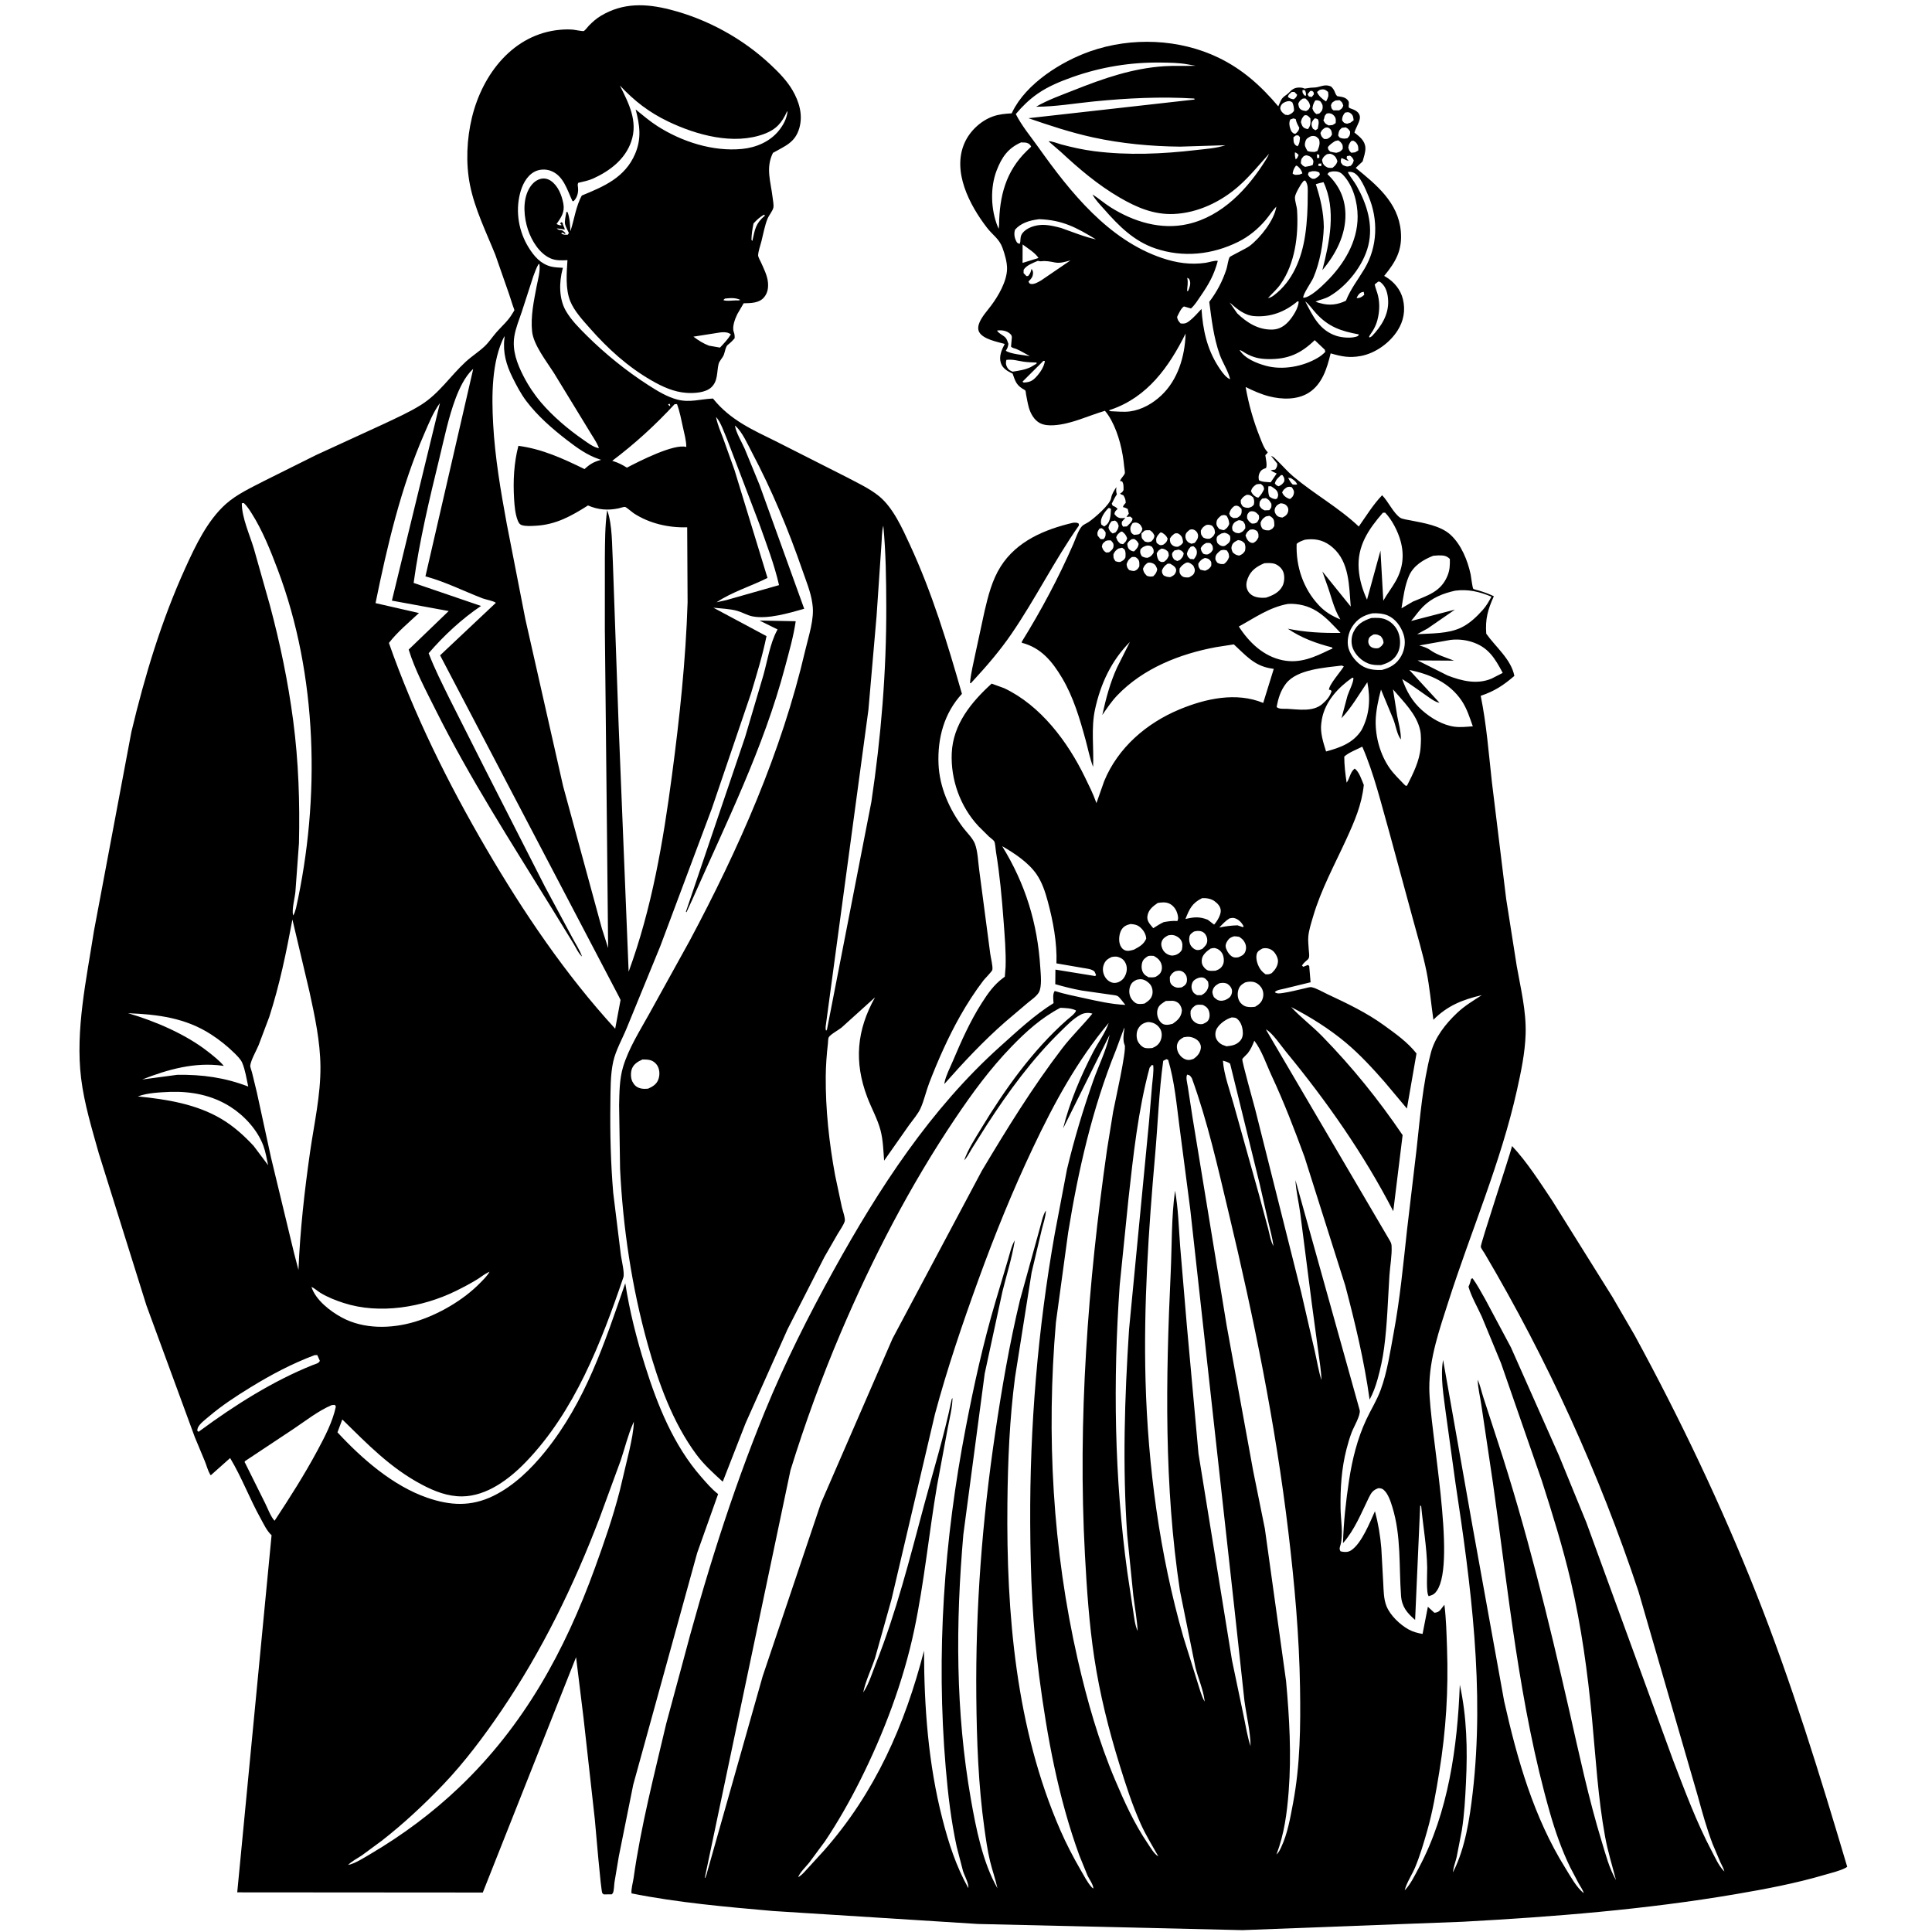
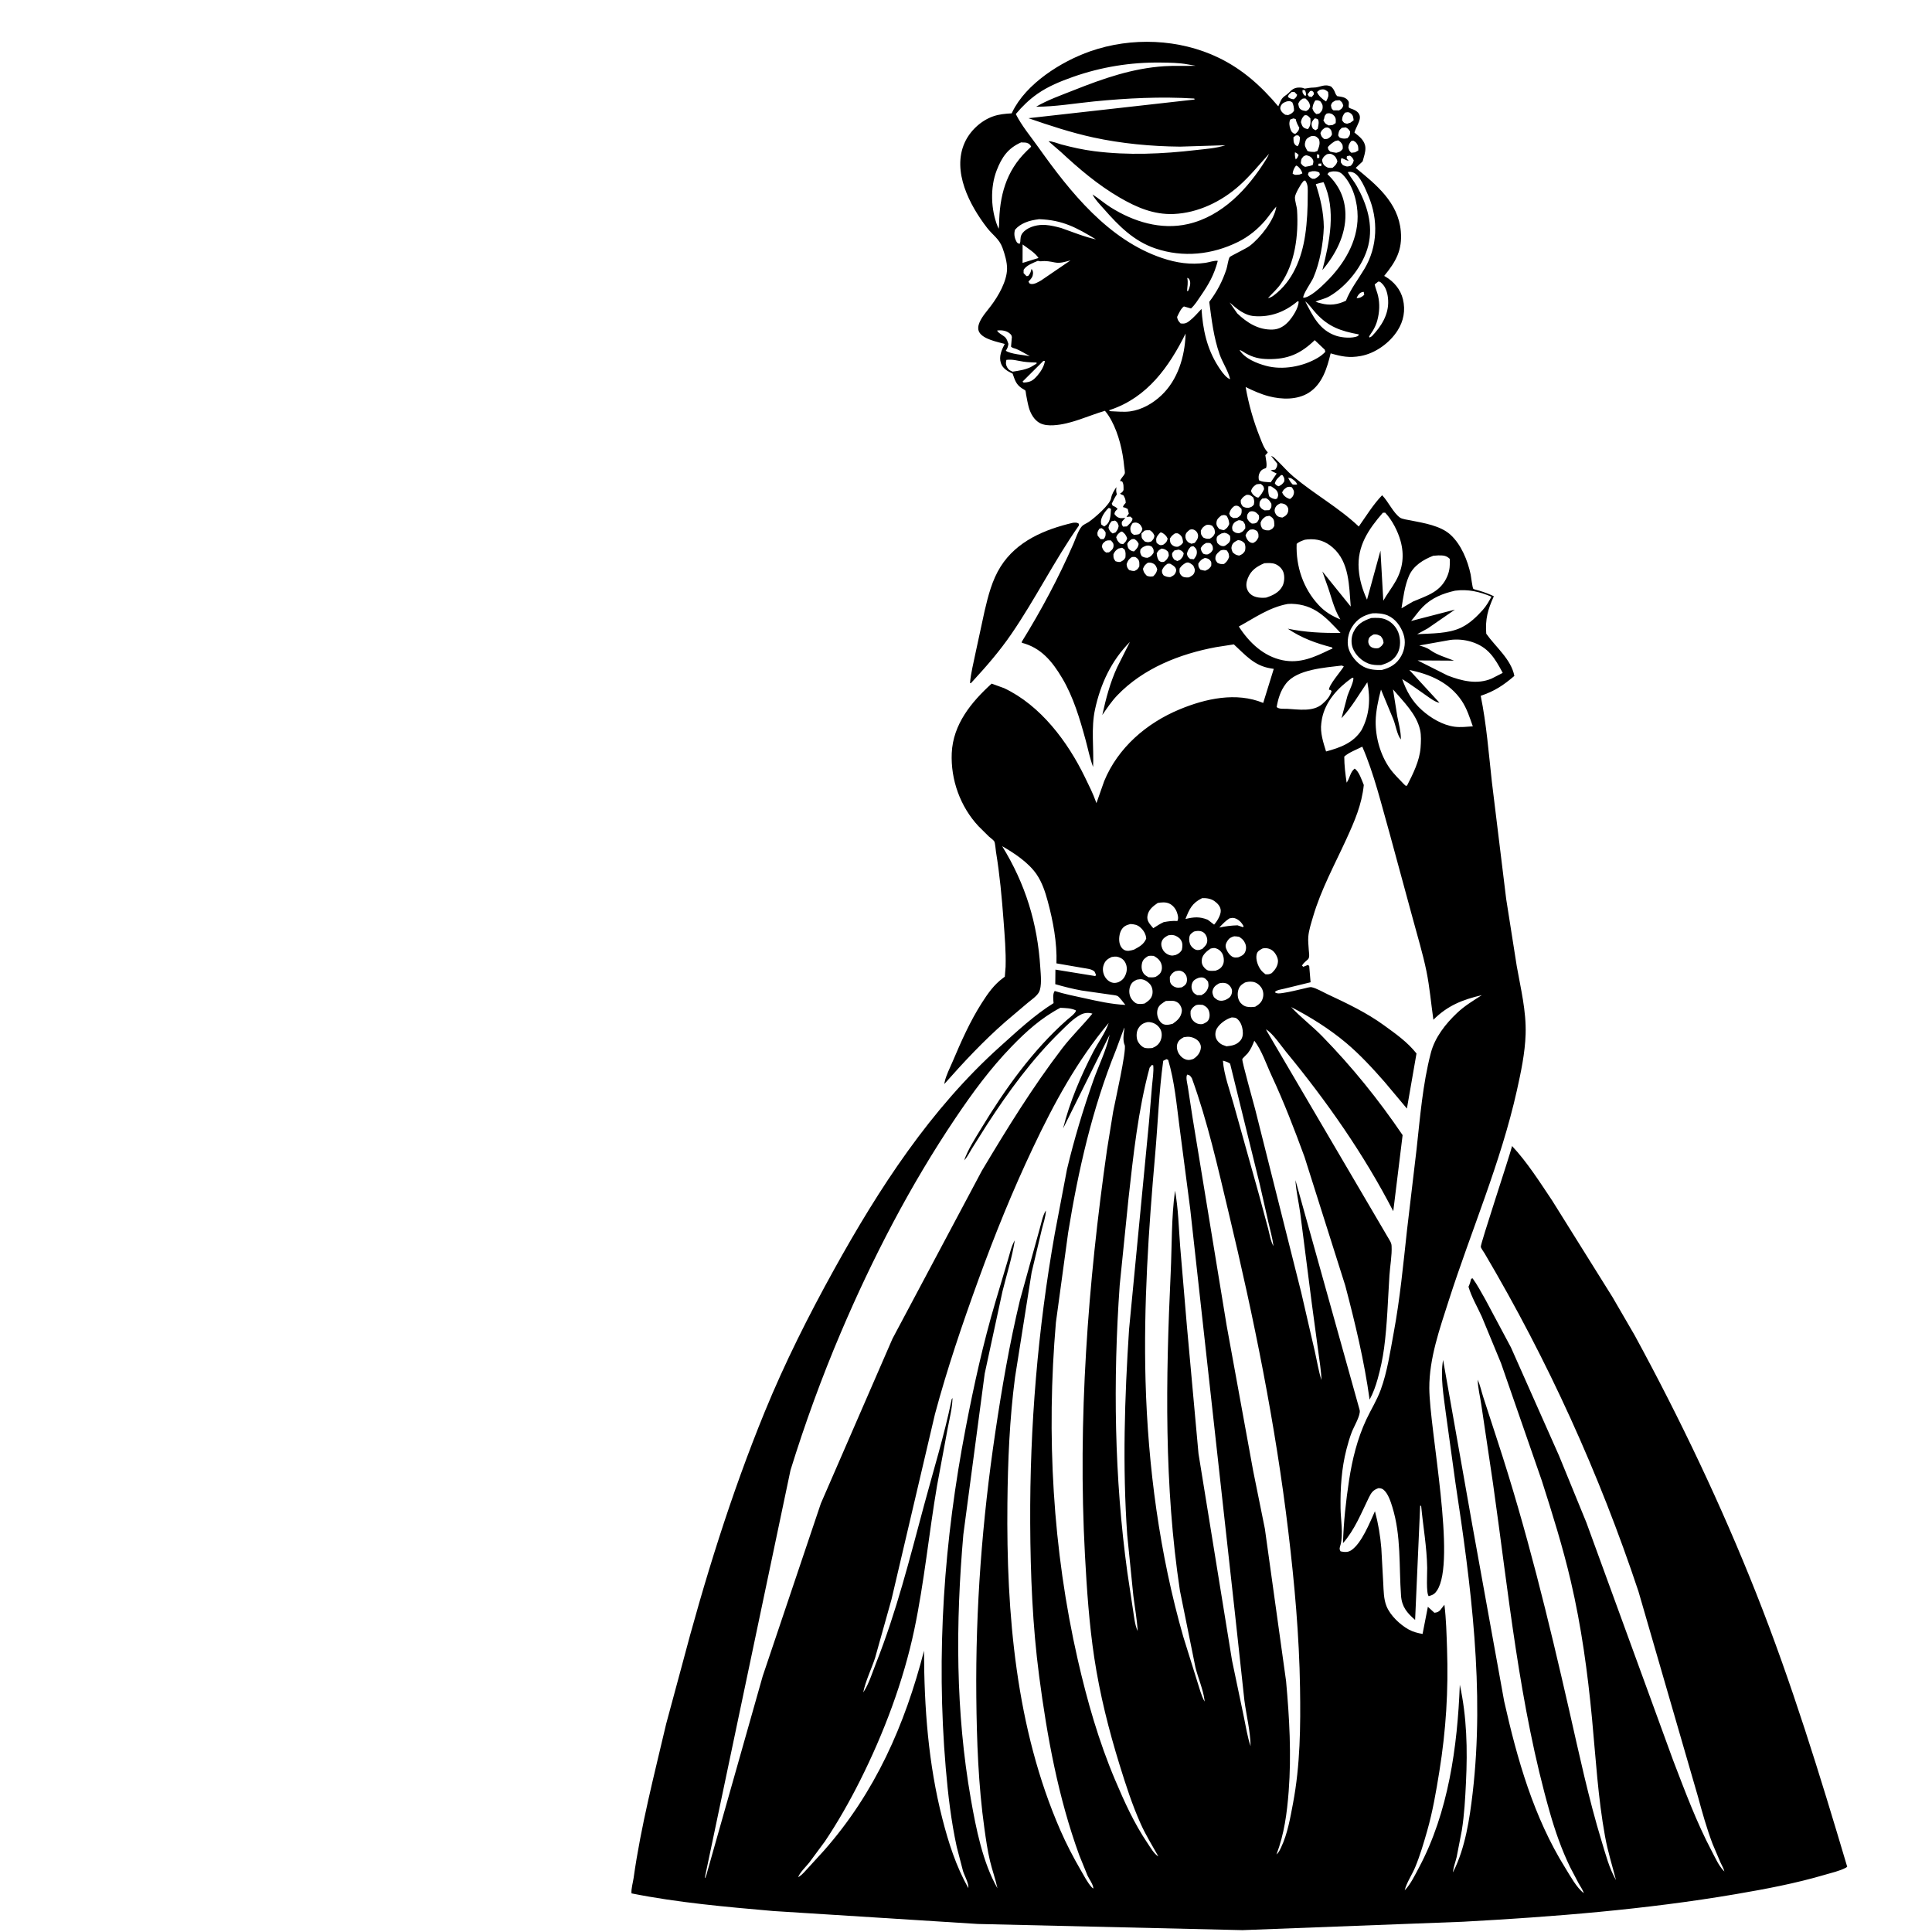
<svg xmlns="http://www.w3.org/2000/svg" version="1.1" style="display: block;" viewBox="0 0 2048 2048" width="1024" height="1024">
  <path transform="translate(0,0)" fill="rgb(255,255,255)" d="M 0 0 L 0 2048 L 2048 2048 L 2048 0 L 0 0 z" />
-   <path transform="translate(0,0)" fill="rgb(0,0,0)" d="M 590.12 242.138 C 592.58 244.31 592.952 243.336 595.853 244.197 C 596.69 244.445 598.535 246.311 599.319 246.929 L 599 248.239 L 597.5 247.169 L 595.438 246.466 L 595.16 247.694 C 597.724 249.093 599.046 248.888 601.886 248.781 L 603.033 247 C 601.754 244.143 599.827 240.796 599.027 237.802 C 598.128 234.437 599.909 228.052 600.441 224.5 L 601.75 225 C 604.05 231.611 604.322 238.302 604.626 245.222 C 608.656 233.147 610.555 218.222 616.775 207.247 C 640.204 197.673 662.633 188.153 673.295 162.999 C 680.194 146.725 678.202 132.667 673.82 116.038 C 681.31 122.108 688.758 128.491 696.885 133.693 C 722.74 150.239 755.685 160.882 786.559 157.885 C 801.399 156.445 816.129 150.261 825.654 138.373 C 830.324 132.544 833.904 126.002 834.765 118.5 L 834.322 118 C 828.995 130.014 822.916 137.163 810.23 141.925 C 777.745 154.12 738.34 143.157 708.498 128.906 C 688.095 119.163 672.413 107.049 657.083 90.608 C 666.451 109.496 676.553 128.47 669.112 150.084 C 662.626 168.921 646.429 181.186 629 189.146 C 623.541 191.639 618.598 192.392 612.891 193.831 C 612.128 196.006 612.435 196.441 612.697 198.667 C 613.226 203.164 612.259 208.187 609.335 211.785 L 608.102 213.196 L 606.862 213.222 C 601.194 201.377 597.387 185.93 583.5 180.966 C 578.128 179.045 571.542 179.35 566.5 182.081 C 557.974 186.699 553.372 196.463 551.131 205.5 C 546.345 224.8 549.966 245.651 560.432 262.449 C 566.166 271.651 573.05 279.683 583.923 282.498 C 587.975 283.547 592.541 283.625 596.713 283.9 L 596.372 285.137 C 592.64 299.125 592.395 316.533 599.755 329.368 C 605.377 339.171 613.792 347.603 621.754 355.514 C 641.309 374.944 664.056 393.379 687.244 408.257 C 696.78 414.376 707.09 420.739 718.161 423.605 C 731.048 426.942 742.31 423.145 755.021 422.502 C 756.231 422.441 755.692 422.329 756.585 423.423 C 774.476 445.344 797.704 455.622 822.411 467.773 L 896.287 505.197 C 908.071 511.457 921.448 517.521 931.791 525.938 C 946.784 538.139 956.549 560.222 964.488 577.375 C 988.1 628.396 1004.27 681.602 1019.69 735.52 C 1000.86 755.858 993.755 782.416 994.857 809.682 C 995.852 834.291 1006.17 857.586 1020.76 877.113 C 1024.67 882.354 1030.91 888.128 1033.33 894.157 C 1036.56 902.196 1036.8 914.043 1038.06 922.721 L 1049.67 1010.83 C 1050.2 1015.3 1052.65 1024.04 1051.94 1028.05 C 1051.65 1029.72 1043.94 1037.41 1042.42 1039.4 C 1033.49 1051.09 1025.01 1064.25 1017.79 1077.04 C 1005.12 1099.51 994.273 1123.93 985.013 1148 C 981.666 1156.7 979.604 1166.45 975.833 1174.85 C 973.111 1180.91 967.65 1187.1 963.759 1192.51 L 937.191 1230.35 C 936.39 1219.64 936.122 1208.39 933.352 1197.98 C 930.163 1186 923.745 1174.71 919.358 1163.12 C 905.119 1125.49 908.117 1092.07 927.542 1057.24 L 891.971 1089.36 C 888.993 1091.81 880.14 1096.55 878.444 1099.65 C 877.787 1100.84 877.766 1105.02 877.597 1106.49 C 876.3 1117.71 875.419 1129.57 875.323 1140.86 C 875.026 1175.97 878.907 1211.44 885.27 1245.93 L 892.448 1279.76 C 893.192 1282.75 896.325 1291.91 895.451 1294.61 C 894.069 1298.88 890.39 1303.95 888.062 1307.87 L 873.923 1332.43 L 834.857 1409 L 790.284 1508.81 L 766.146 1570.67 C 756.226 1561.65 746.166 1552.59 738.151 1541.77 C 712.917 1507.71 697.843 1465.38 686.581 1424.96 C 669.742 1364.54 660.363 1301.65 657.307 1239 L 656.282 1171.55 C 656.605 1158.04 656.592 1143.98 660.5 1130.93 C 666.37 1111.33 678.386 1092.44 688.279 1074.6 L 730.984 997.393 C 783.106 899.757 828.458 797.388 853.622 689.306 C 857.05 674.582 863.52 655.845 861.273 641 L 861.053 639.292 C 859.468 627.692 854.538 615.948 850.719 604.882 C 835.905 561.958 818.245 519.566 797.001 479.404 C 792.493 470.88 786.92 457.957 779.591 451.543 L 779.047 451.158 L 778.206 450.076 L 779.047 451.158 C 780.332 458.857 786.287 468.572 789.508 475.927 L 805.112 513.94 L 852.491 645.326 C 836.76 649.772 813.978 656.653 797.59 653.363 C 792.086 652.258 787 649.09 781.593 647.554 C 773.738 645.323 764.344 645.088 756.224 644.193 L 812.521 674.323 C 808.373 694.766 802.105 715.033 796.128 735 L 754.504 857.309 L 699.928 1003.01 L 664.333 1089.87 C 659.652 1101.26 652.802 1113.21 650.095 1125.12 C 646.95 1138.97 647.22 1155.62 647.023 1169.91 C 646.59 1201.44 647.401 1232.94 650.028 1264.38 L 658.176 1330.62 C 658.875 1335.77 662.303 1349.62 660.775 1354.11 C 637.137 1423.48 609.118 1496.18 557.335 1549.85 C 539.978 1567.84 516.02 1586 489.916 1586.23 C 474.49 1586.37 460.437 1580.78 447.002 1573.66 C 413.645 1555.98 389.38 1530.66 362.852 1504.69 L 357.728 1518.32 C 383.453 1546.17 416.507 1575.07 452.792 1587.62 C 477.183 1596.06 499.239 1597.29 522.903 1585.75 C 544.532 1575.19 563.042 1557.17 577.999 1538.59 C 620.964 1485.25 640.766 1423.81 662.809 1360.27 C 667.377 1389.98 674.891 1419.36 683.902 1448 C 697.05 1489.79 714.008 1532.07 743.198 1565.44 C 748.547 1571.55 754.009 1578.03 760.385 1583.09 L 761.234 1583.75 L 739.076 1646.04 L 671.267 1891.8 L 656.013 1967.62 L 651.379 1995.29 C 650.934 1998.3 650.939 2003.84 649.786 2006.5 C 649.514 2007.13 648.929 2007.56 648.5 2008.1 L 640 2008.11 C 639.5 2007.69 638.888 2007.38 638.5 2006.85 C 636.912 2004.69 631.303 1936.01 630.51 1928.32 L 618.572 1821.17 L 610.66 1756.68 L 511.779 2006.16 L 251.479 2005.97 L 287.875 1627.41 C 282.73 1622.73 279.564 1615.54 276.2 1609.49 C 264.632 1588.69 256.192 1565.9 243.945 1545.6 L 223.431 1563.87 L 222.577 1562.68 C 220.29 1558.71 218.932 1553.33 217.16 1549 L 206.506 1523.41 L 155.196 1383.73 L 104.72 1222.57 C 97.425 1196.48 89.291 1170 85.988 1143.08 C 79.711 1091.92 91.724 1037.51 99.565 987.009 L 139.275 775.875 C 153.503 716.252 171.139 657.774 196.542 601.904 C 207.234 578.388 219.774 551.888 239.312 534.361 C 250.865 523.997 266.402 516.87 280.111 509.747 L 335.02 482.386 L 407.347 449.156 C 420.326 442.982 433.823 436.968 446.029 429.369 C 465.597 417.187 477.112 398.714 493.727 383.443 C 500.097 377.588 507.531 372.97 513.758 367.071 C 518.456 362.621 522.003 357.071 526.249 352.211 C 532.103 345.511 538.296 340.496 542.951 332.705 C 543.335 332.062 545.233 329.187 545.285 328.695 C 545.316 328.396 543.82 324.606 543.669 324.159 L 539.514 311.399 L 525.063 270.052 C 515.34 245.933 503.286 221.631 498.183 196 C 493.584 172.9 494.779 147.111 500.346 124.291 C 511.524 78.475 544.142 35.907 593.914 31.546 C 598.502 31.144 603.154 31.021 607.742 31.466 C 609.44 31.63 617.855 33.355 618.912 32.883 C 620.072 32.366 623.069 28.403 624.234 27.217 C 628.153 23.229 632.104 19.673 636.918 16.792 C 660.356 2.765 684.417 3.552 710.332 10.175 C 749.591 20.207 786.902 40.593 816.527 68.275 C 825.068 76.256 834.052 85.333 839.995 95.497 C 847.113 107.672 851.288 121.6 847.393 135.507 C 842.975 151.277 832.106 154.755 819.347 162.048 C 811.422 178.108 817.045 192.624 818.987 209.252 C 819.325 212.145 820.304 217.074 819.848 219.868 C 819.278 223.357 815.093 228.249 813.644 231.777 C 810.641 239.084 809.09 248.215 807.106 255.918 C 805.957 260.378 803.887 266.021 803.644 270.52 C 803.546 272.346 805.949 276.507 806.738 278.257 C 809.643 284.712 813.296 291.899 814.026 299 C 814.648 305.054 813.779 310.829 809.627 315.514 C 804.397 321.418 795.536 321.341 788.311 321.495 L 781.608 332.945 C 779.176 337.879 775.852 346.531 777.814 351.85 C 778.722 354.315 778.799 355.871 778.77 358.5 C 776.512 361.272 774.198 363.43 771.384 365.641 C 769.249 367.318 768.336 373.379 767.285 376.091 C 765.923 379.604 762.513 382.424 761.685 386.004 C 759.713 394.534 761.181 403.76 754.099 410.5 C 747.912 416.387 735.846 417 727.673 416.447 C 714.19 415.534 702.09 409.89 690.529 403.242 C 665.356 388.768 644.206 369.475 625.117 347.768 C 617.712 339.348 608.948 329.97 604.587 319.5 C 599.222 306.619 600.645 289.429 601.53 275.756 C 595.226 276.082 589.13 276.417 583.211 273.728 C 571.663 268.479 563.511 255.08 559.674 243.5 C 555.367 230.505 553.822 213.347 560.377 200.892 C 563.048 195.817 567.018 191.345 572.691 189.719 C 576.509 188.625 580.566 189.405 583.851 191.636 C 591.598 196.9 595.517 207.001 597.169 215.844 C 598.866 224.931 594.829 230.451 589.952 237.5 C 592.138 238.328 593.225 239.337 595.5 238.577 L 593.747 237 L 594.845 235.5 L 596.5 236.322 C 596.503 239.251 598.433 240.509 598.642 243.5 C 595.782 242.615 593.08 242.38 590.12 242.138 L 589.182 241.005 L 590.12 242.138 z M 759.03 442.004 L 759.196 442.884 C 760.731 450.455 764.018 457.872 766.721 465.088 L 778.596 498.251 L 813.588 612.638 C 795.931 621.494 775.998 627.439 759.575 638.436 L 769.737 636.193 L 825.807 620.245 C 820.813 598.208 812.379 576.456 804.848 555.2 L 770.866 466.012 C 767.905 459.261 764.039 447.219 759.03 442.004 L 758.121 440.005 L 759.03 442.004 z M 634.911 474.98 L 635.79 475.794 L 634.911 474.98 L 634.155 473.152 C 631.573 467.151 627.404 461.566 624.131 455.884 L 587.069 395.198 C 579.421 383.176 565.579 365.645 564.053 351.438 C 562.351 335.586 565.884 319.091 568.835 303.595 C 570.202 296.411 572.939 287.285 571.805 280 L 570.984 279.843 C 568.485 283.849 567.013 288.466 565.326 292.861 L 553.044 330.732 C 550.233 339.128 546.599 347.807 545.212 356.562 C 542.836 371.557 548.109 385.386 554.777 398.477 C 559.855 408.446 566.329 418.174 573.579 426.691 C 586.041 441.33 602.521 455.279 618.347 466.184 C 622.797 469.251 628.353 473.585 633.64 474.854 L 634.911 474.98 z M 656.114 1056.5 L 466.52 694.674 L 525.63 639.014 C 523.172 636.953 514.866 635.566 511.484 634.261 C 492.083 626.773 472.599 617.002 452.623 611.413 L 450.982 610.963 L 501.607 391.197 L 500.994 391.606 C 492.885 399.124 486.909 411.849 483.035 422.115 C 475.385 442.391 470.894 464.774 465.756 485.816 C 455.21 529.005 444.494 573.84 438.471 617.916 L 509.897 642.331 C 489.567 655.99 470.326 673.878 454.398 692.431 C 460.482 708.629 468.629 724.445 476.193 739.993 L 514.529 815.99 L 577.847 940.258 L 606.722 993.981 C 610.003 1000.26 614.164 1006.45 616.662 1013.07 L 616.988 1013.97 C 613.373 1011.03 610.429 1004.34 607.935 1000.3 L 584.766 962.566 C 542.035 893.18 498.067 825.239 461.628 752.207 C 451.436 731.781 439.908 710.382 433.226 688.575 L 475.646 647.728 L 415.431 636.692 L 466.374 427.244 C 459.138 437.055 454.698 448.461 449.849 459.558 C 424.962 516.506 410.481 578.648 398.082 639.334 L 444.117 649.847 C 433.351 659.912 421.244 669.877 412.26 681.554 C 438.666 757.031 474.941 830.264 515.221 899.203 C 554.753 966.861 599.099 1032.6 652.128 1090.48 L 657.813 1060 L 656.114 1056.5 z M 330.137 1364.13 C 334.531 1378.02 350.045 1389.97 362.355 1396.62 C 385.609 1409.18 414.79 1408.62 439.589 1401.2 C 464.363 1393.78 491.166 1378.33 509.208 1359.71 C 512.693 1356.12 516.539 1352.54 518.926 1348.1 L 519.884 1347.17 L 518.926 1348.1 L 517.195 1348.9 C 513.212 1350.83 509.772 1353.79 506 1356.1 C 498.611 1360.63 490.697 1364.82 482.92 1368.62 C 447.645 1385.86 402.374 1393.5 364.386 1381.23 C 355.883 1378.48 347.431 1375.19 339.773 1370.54 C 336.674 1368.66 333.326 1365.5 330.137 1364.13 L 329.232 1363.04 L 330.137 1364.13 z M 369 1976.94 C 376.119 1975.66 386.616 1968.87 392.888 1965.17 C 426.797 1945.2 458.448 1921.66 486.954 1894.47 C 555.431 1829.16 598.73 1750.16 630.632 1662.1 C 640.444 1635.02 649.873 1608.01 657.023 1580.06 L 667.353 1536.5 C 669.37 1526.96 671.67 1516.83 671.91 1507.07 L 672.75 1506.01 L 671.91 1507.07 L 671.162 1508.72 C 665.687 1521.02 662.327 1535.19 658 1548.02 L 635.837 1608.45 C 608.54 1680.22 574.477 1750.16 531.269 1813.7 C 512.842 1840.8 492.501 1867.97 469.854 1891.71 C 449.854 1912.67 427.405 1933.57 404.54 1951.35 L 383.5 1966.84 C 378.92 1969.97 372.746 1973 369 1976.94 L 367 1978 L 365.005 1978.99 L 367 1978 L 369 1976.94 z M 607.017 203.5 L 608.5 204.49 L 607.017 203.5 z M 809.919 227.5 C 805.299 230.308 802.357 232.838 798.774 236.891 C 797.532 242.731 796.736 248.117 796.553 254.095 L 797.5 255.49 C 800.369 243.051 800.712 237.108 810.874 228.538 L 809.919 227.5 z M 768.51 316.5 L 766.737 318.031 C 769.743 319.752 778.468 318.077 782.51 318.5 L 784.902 317.959 C 779.574 315.4 774.243 315.885 768.51 316.5 z M 763.547 352.397 L 735.052 356.865 C 740.43 360.915 745.217 363.938 751.488 366.42 L 763.216 368.468 C 767.428 364 771.514 359.762 774.739 354.5 C 772.137 352.291 768.582 351.975 765.18 352.243 L 763.547 352.397 z M 534.722 356.289 C 520.986 382.9 521.142 419.928 522.751 449.365 C 524.697 484.979 530.744 520.301 537.187 555.312 L 556.907 656.355 L 596.944 833.418 L 638.018 984.237 L 644.642 1004.9 L 643.469 887.43 L 641.165 667.608 L 641.175 592.026 C 641.344 574.945 641.222 557.619 643.631 540.688 C 649.387 557.015 648.606 578.262 649.644 595.56 L 655.773 768.494 L 666.384 1030.04 C 691.05 962.768 702.959 892.339 712.341 821.625 C 720.414 760.781 726.946 699.919 728.873 638.526 L 728.447 558.945 C 708.993 559.602 688.382 554.941 671.925 544.187 C 670.04 542.955 663.943 537.579 662.559 537.347 C 661.335 537.143 657.02 538.602 655.572 538.902 C 644.206 541.251 633.937 540.408 623.303 535.808 C 605.542 547.062 589.298 556.181 567.816 557.319 C 563.344 557.556 557.433 558.015 553.151 556.655 C 550.73 555.886 549.696 553.919 548.816 551.69 C 546.123 544.869 545.414 536.286 544.968 529 C 543.819 510.233 544.725 490.832 549.527 472.599 C 574.893 475.978 596.938 486.162 619.613 497.24 C 625.438 491.845 629.409 489.588 637.186 487.438 L 635.392 486.854 C 622.553 482.613 611.678 474.735 601.052 466.544 C 585.508 454.564 569.867 440.938 557.986 425.25 C 552.142 417.534 547.466 408.573 543.185 399.923 C 536.673 386.767 532.961 373.73 534.683 358.961 C 534.86 357.446 534.81 358.127 534.722 356.289 z M 708.16 428.5 L 709.542 430.378 L 710.5 430.129 L 709.946 428.036 L 708.16 428.5 z M 715.054 428.5 C 694.567 450.722 673.116 470.285 648.971 488.5 L 650.433 488.954 C 655.676 490.613 659.906 492.832 664.553 495.736 C 676.901 489.274 714.582 469.943 727.5 473.818 C 727.517 467.112 725.449 459.8 724.018 453.268 C 722.197 444.958 720.591 436.321 717.646 428.321 L 715.054 428.5 z M 256.32 533.5 C 256.379 549.024 264.695 566.727 269.16 581.739 L 286.036 641.375 C 296.899 681.901 305.359 722.54 310.815 764.143 C 316.479 807.329 317.914 850.39 316.907 893.889 L 313.145 945.289 C 312.422 952.591 309.179 963.737 310.696 970.5 C 312.354 968.215 312.957 965.433 313.771 962.766 C 339.685 846.235 336.729 715.97 294.366 603.739 C 286.817 583.74 278.236 562.218 266.744 544.141 C 264.364 540.397 261.709 536.217 258.446 533.189 L 256.32 533.5 z M 936.252 557.5 C 934.531 564.395 934.874 571.896 934.232 578.97 L 929.203 652.979 L 920.554 752.5 L 875.757 1084.3 C 875.439 1087.02 874.599 1090.02 875.718 1092.6 L 876.615 1091.5 L 923.685 850 C 933.937 781.397 939.736 711.749 939.485 642.373 C 939.383 614.042 939.062 585.93 936.395 557.709 L 936.252 557.5 z M 309.968 974.715 C 303.48 1009.61 296.352 1044.17 285.423 1078 L 274.107 1108.03 C 271.527 1114.11 266.133 1123.33 265.267 1129.51 C 265.072 1130.9 266.722 1135.21 267.103 1136.72 L 272.298 1158.08 L 287.309 1227.16 L 311.699 1328.24 L 316.373 1346.17 C 318.097 1304.45 322.727 1262.82 328.636 1221.5 C 332.933 1191.46 339.975 1160.93 339.688 1130.5 C 339.437 1103.87 333.67 1077.01 328.01 1051.08 L 309.968 974.715 z M 135.708 1074.05 C 164.4 1082.37 197.262 1096.48 220.763 1115.03 C 226.353 1119.44 232.754 1124.4 237.245 1129.93 L 235.824 1129.72 C 206.481 1125.61 177.797 1133.65 150.737 1144.31 L 187.756 1139.36 C 214.183 1138.91 238.474 1142.27 263.143 1151.78 C 261.367 1143.7 259.955 1134.03 256.684 1126.44 C 255.163 1122.9 251.345 1119.18 248.653 1116.5 C 241.107 1109 232.582 1102.24 223.647 1096.46 C 196.594 1078.98 167.114 1075.28 135.708 1074.05 z M 681.093 1123.08 C 676.414 1125.14 671.888 1127.79 669.91 1132.81 C 668.391 1136.67 668.45 1142.82 670.366 1146.54 C 672.252 1150.2 674.545 1152.45 678.581 1153.61 C 681.386 1154.42 684.159 1154.24 687.031 1154.01 C 691.466 1152.04 695.572 1149.7 697.579 1145.01 C 699.47 1140.59 699.522 1134.71 697.273 1130.41 C 695.571 1127.15 692.471 1124.57 688.893 1123.71 C 686.382 1123.1 683.664 1123.12 681.093 1123.08 z M 180.229 1157.43 C 168.953 1157.99 156.829 1158.36 146.081 1162.25 C 176.579 1165.29 208.155 1170.28 234.93 1186.25 C 247.639 1193.82 258.829 1203.9 268.854 1214.7 L 284.21 1235.16 C 282.737 1228.36 281.562 1220.92 279.132 1214.41 C 272.903 1197.71 259.015 1182.62 244.13 1173.17 C 224.819 1160.92 202.83 1156.71 180.229 1157.43 z M 333.524 1436.5 C 309.591 1445.46 287.349 1457.25 265.611 1470.6 C 250.235 1480.04 235.136 1489.88 221.369 1501.61 C 217.96 1504.52 211.366 1509.36 209.724 1513.56 C 209.291 1514.67 209.274 1515.26 209.068 1516.5 L 210.5 1517.78 L 212.5 1516.31 C 248.865 1489.55 289.545 1463.77 331.586 1446.98 C 334.219 1445.93 338.136 1445.21 339.051 1442.5 L 336.328 1436.43 L 333.524 1436.5 z M 351.49 1489.5 C 336.654 1495.95 324.104 1506.1 310.717 1515 L 259.578 1548.94 C 259.234 1550.35 259.154 1549.64 259.902 1550.95 L 281.058 1593.48 C 283.84 1599.02 286.907 1607.7 291.063 1612.07 C 307.102 1587.73 322.749 1563.21 336.543 1537.5 C 344.255 1523.13 352.671 1507.09 356.033 1491 L 354.954 1489.23 C 353.83 1489.3 352.594 1489.3 351.49 1489.5 z" />
  <path transform="translate(0,0)" fill="rgb(0,0,0)" d="M 1194.11 547.971 L 1196.6 544.5 L 1195.46 539.55 C 1193.69 538.503 1192.32 537.951 1190.32 537.5 C 1191.02 535.405 1191.87 534.615 1193.33 533.008 C 1193.19 529.55 1192.65 528.097 1190.91 525.105 L 1189.5 524.504 C 1187.76 523.738 1188.36 524.175 1187.32 523.159 L 1188.4 522.536 C 1189.82 521.613 1190.21 520.945 1190.98 519.5 C 1190.97 516.224 1191.33 513.188 1189.5 510.316 L 1187.31 509.901 C 1188.35 506.576 1191.33 504.579 1192.31 501.815 C 1192.71 500.674 1191.81 496.076 1191.69 494.698 C 1190.18 478.187 1185.94 460.207 1178.03 445.5 C 1176.14 441.982 1173.86 438.529 1171.29 435.472 C 1153.62 440.634 1135.16 449.838 1116.7 450.812 C 1111.96 451.062 1106.83 450.765 1102.52 448.601 C 1096.36 445.51 1092.36 438.311 1090.59 431.916 C 1089.37 427.479 1088.58 422.839 1087.71 418.317 C 1087.53 417.379 1087.33 414.498 1086.87 413.891 C 1086.58 413.505 1084.1 412.168 1083.5 411.782 C 1076.96 407.524 1075.98 403.157 1073.41 396.041 L 1072.27 395.505 C 1067.52 393.209 1062.79 390.278 1061.02 385 C 1058.63 377.862 1061.78 370.867 1065.05 364.581 C 1057.19 362.363 1042.16 359.624 1037.98 352 C 1036.21 348.775 1037 344.85 1038.38 341.642 C 1041.05 335.432 1046.32 329.634 1050.38 324.266 C 1058.22 313.898 1067.25 298.354 1067.52 285.073 C 1067.66 278.025 1065.08 269.322 1062.67 262.702 C 1059.14 253.007 1052.33 249.257 1046.33 241.49 C 1027.85 217.555 1008.9 181.633 1022.59 151.236 C 1028.18 138.799 1039.65 128.024 1052.51 123.427 C 1059.06 121.082 1065.54 120.549 1072.44 120.154 L 1073 118.968 C 1087.53 88.683 1124.91 65.148 1155.67 54.38 C 1199.32 39.103 1250.16 41.051 1291.89 61.245 C 1317.36 73.57 1336.97 91.329 1355.03 112.736 L 1357.63 106.832 C 1359.12 103.571 1361.02 102.358 1363.88 100.325 C 1365.29 99.323 1366.25 98.343 1367.44 97.118 C 1370.42 94.066 1373.35 92.715 1377.66 92.808 C 1379.64 92.85 1381.21 93.072 1383 93.975 C 1386.1 93.446 1389.13 92.844 1392.28 92.835 C 1399.53 92.815 1403.59 88.464 1411.07 91.772 C 1413.52 94.185 1414.31 95.689 1415.51 98.874 C 1416 100.161 1416.55 100.943 1417.5 101.926 L 1418.9 102.139 C 1423.06 102.808 1426.64 103.169 1429.2 106.89 C 1430.73 109.106 1429.01 111.959 1429.91 114 C 1430.12 114.455 1432.61 115.331 1433.14 115.514 C 1438.02 117.189 1442.57 120.274 1441.34 126.361 C 1440.46 130.74 1437.09 135.79 1435.75 140.479 C 1441.16 144.9 1446.91 148.944 1447.37 156.553 C 1447.66 161.154 1445.63 166.646 1444.45 171.09 L 1437.12 178 C 1458.99 195.801 1482.15 214.617 1484.9 245.013 C 1486.72 265.08 1479.65 277.435 1467.29 292.47 L 1468.58 293.22 C 1477.61 298.509 1484.7 306.888 1487.18 317.241 C 1489.99 328.936 1487.92 340.258 1481.48 350.38 C 1473.09 363.563 1457.94 374.539 1442.45 377.377 C 1430.27 379.608 1422.12 377.894 1410.54 374.579 C 1406.76 390.128 1401.76 407.127 1387.41 416.272 C 1375.19 424.056 1358.73 423.585 1345.17 420.084 C 1336.54 417.854 1328.41 414.159 1320.42 410.271 C 1323.68 428.745 1328.67 446.337 1335.64 463.754 C 1337.72 468.962 1339.88 475.485 1343.89 479.5 C 1343.04 480.821 1342.43 481.473 1341.29 482.5 C 1341.7 485.722 1343.55 493.428 1342 496.167 C 1339.08 497.162 1337.24 497.823 1335.6 500.625 C 1334.04 503.312 1333.88 506.043 1334.5 508.989 C 1337.49 511.105 1343.37 510.908 1347.01 511.273 L 1353.33 501.947 C 1351.25 500.898 1348.77 499.959 1347 498.454 L 1351.81 497.758 C 1353.56 495.067 1353.92 494.668 1353.96 491.5 L 1347.42 483.374 C 1350.11 484.014 1351.99 486.393 1353.93 488.254 C 1359.67 493.768 1364.87 499.966 1370.97 505.097 C 1393.43 523.982 1418.79 537.77 1440.37 558.138 C 1448.04 547.218 1455.85 534.529 1465.11 524.979 C 1471.7 531.663 1476.86 543.633 1484.2 548.784 C 1486.34 550.288 1492.93 551.17 1495.7 551.725 C 1509.32 554.448 1527.11 557.221 1537.64 566.91 C 1549 577.357 1555.81 594.159 1558.96 609 C 1559.47 611.44 1560.77 623.023 1561.78 624.216 C 1562.13 624.643 1567.25 625.915 1568 626.139 C 1573.51 627.783 1578.36 629.598 1583.55 632.041 C 1577.13 646.185 1574.33 656.233 1575.48 671.749 C 1585.29 685.712 1601.87 698.798 1605.29 716.489 C 1593.59 726.521 1584.3 732.669 1569.62 737.591 C 1575.76 767.702 1578.08 798.412 1581.46 828.925 L 1596.62 953 L 1607.81 1024.06 C 1612.05 1048.09 1617.99 1071.66 1617.22 1096.23 C 1616.6 1116.15 1612.3 1136.42 1607.98 1155.82 C 1590.91 1232.37 1559.53 1304.4 1535.64 1378.9 C 1526.13 1408.59 1514.99 1440.03 1515.13 1471.52 C 1515.33 1515.43 1544.12 1655.55 1523.23 1686.07 C 1520.51 1690.05 1518.88 1690.6 1514.5 1692.02 C 1511.59 1688.79 1512.96 1667.44 1512.87 1661.84 C 1512.48 1639.64 1508.57 1618.36 1506.5 1596.41 L 1505.45 1596 L 1500.08 1717.18 C 1491.53 1709.75 1486.01 1703.32 1485.15 1691.49 C 1482.86 1659.88 1485.43 1628.16 1475.92 1597.44 C 1474.1 1591.55 1471.56 1583.62 1466.88 1579.41 C 1465.19 1577.88 1463.46 1577.63 1461.28 1577.5 C 1455.62 1579.4 1453.67 1582.13 1451.09 1587.38 C 1442.9 1604.1 1436.04 1621.69 1423.62 1635.81 C 1424.25 1613.75 1426.73 1590.98 1430.06 1569.16 C 1433.43 1547.08 1438.85 1525.04 1448.35 1504.75 C 1453.35 1494.08 1459.52 1484.42 1463.6 1473.27 C 1470.6 1454.18 1473.62 1433.01 1477.33 1413.04 C 1484.07 1376.77 1487.48 1340.6 1491.48 1304.01 L 1501.6 1218.4 C 1505.39 1184.27 1508.05 1149.49 1516.75 1116.15 C 1521.06 1099.63 1532.35 1085.31 1544.55 1073.78 C 1552.69 1066.09 1561.46 1060.91 1570.78 1054.9 C 1550.33 1059.71 1534.59 1065.87 1519.45 1080.98 C 1517 1063.93 1515.54 1046.44 1512.1 1029.58 C 1508.31 1011 1502.65 992.586 1497.74 974.257 L 1472.97 883.145 C 1464.26 852.624 1456.73 820.675 1444.08 791.5 C 1438.31 794.475 1429.64 797.684 1424.98 802.009 C 1424.99 811.441 1426.12 820.371 1427.49 829.667 C 1430.87 825.035 1431.28 818.265 1436 814.765 C 1440.62 817.708 1443.57 827.045 1445.68 832.112 C 1443.53 853.042 1435.89 870.512 1427.18 889.544 C 1414.84 916.504 1400.22 943.185 1391.9 971.713 C 1389.93 978.444 1387.41 986.006 1386.84 993 C 1386.47 997.528 1387.12 1002.45 1387.35 1007.01 C 1387.49 1009.85 1388.66 1014.85 1386.5 1016.91 C 1383.89 1019.38 1382.21 1020.28 1380.15 1023.5 L 1381.5 1024.85 L 1386.5 1022.86 L 1387.82 1024 L 1389.27 1041.24 L 1361.5 1048.03 C 1358.56 1048.78 1353.02 1049.34 1351.33 1051.78 C 1353.93 1053.68 1356.76 1053.03 1359.9 1052.6 C 1367.53 1051.54 1375.13 1049.43 1382.65 1047.79 C 1384.45 1047.39 1388.62 1046.12 1390.23 1046.45 C 1395.56 1047.54 1402.22 1051.58 1407.28 1053.95 C 1427.86 1063.56 1448.65 1073.47 1467.09 1086.86 C 1479.58 1095.93 1491.89 1104.53 1501.55 1116.74 L 1491.38 1175.12 L 1467.69 1146.86 C 1454.99 1132.38 1441.54 1117.77 1426.77 1105.38 C 1409.18 1090.63 1389.07 1078.01 1368.66 1067.51 C 1378.89 1078.55 1391.1 1087.7 1401.63 1098.5 C 1433.57 1131.27 1461.14 1165.4 1486.83 1203.25 L 1476.92 1283.94 C 1445.8 1223.55 1406.4 1167.36 1363.27 1114.99 C 1357.43 1107.89 1349.68 1095.96 1342.03 1091.07 L 1341.05 1089.97 L 1340.24 1089.01 L 1341.05 1089.97 L 1342.03 1091.07 L 1342.81 1092.85 L 1473.15 1314.89 C 1474.24 1316.77 1475.01 1318.37 1475.13 1320.59 C 1475.7 1330.72 1473.51 1341.8 1472.86 1352 C 1471.21 1377.67 1470.58 1403.53 1467.18 1429.06 C 1465.72 1439.99 1463.32 1451.28 1460.33 1461.89 C 1458.16 1469.59 1455.66 1476.6 1451.84 1483.66 C 1446.2 1442.76 1436.52 1402.6 1426.02 1362.72 L 1382.83 1226.33 C 1372.16 1197.26 1361.08 1168.38 1347.98 1140.3 C 1342.55 1128.67 1337.38 1113.07 1329.63 1103.19 C 1327.75 1108.01 1325.86 1112.5 1322.59 1116.59 C 1321.74 1117.65 1317.09 1121.88 1316.9 1122.71 C 1316.34 1125.14 1328.8 1168.93 1330.57 1176.05 L 1379.28 1369.77 L 1393.67 1432.14 C 1396.01 1442.32 1397.64 1452.99 1400.76 1462.94 C 1400.57 1453.02 1398.73 1443 1397.5 1433.15 L 1390.56 1381.7 L 1378.37 1286.52 C 1376.85 1274.69 1373.84 1262.87 1373.22 1250.98 L 1441.33 1494.84 C 1442.49 1500.22 1435.05 1512.56 1432.97 1518 C 1430.7 1523.93 1428.91 1530.07 1427.33 1536.21 C 1422.02 1556.85 1420.75 1577.58 1421.04 1598.79 C 1421.19 1610.58 1424.08 1626.29 1421.03 1637.5 C 1420.2 1640.57 1419.39 1641.77 1421.06 1644.5 C 1425.09 1645.33 1428.7 1645.76 1432.32 1643.37 C 1443.45 1636.01 1452.17 1613.63 1457.5 1601.97 C 1460.98 1614.85 1463.17 1627.9 1464.26 1641.2 L 1466.29 1678.1 C 1466.73 1686.16 1466.7 1695.14 1469.79 1702.7 C 1473.8 1712.5 1483.95 1722.14 1493.2 1727.3 C 1497.81 1729.87 1502.82 1731.14 1507.98 1732.05 L 1513.6 1703.25 L 1520.5 1709.58 C 1523.13 1709.38 1524.95 1708.72 1526.75 1706.75 L 1531.14 1701.08 C 1533.02 1716.46 1533.39 1731.97 1533.92 1747.45 C 1535.44 1792.16 1532.85 1833.97 1525.72 1878.11 C 1522.31 1899.22 1518.75 1920.19 1512.87 1940.79 C 1509.15 1953.81 1505.34 1966.79 1500.16 1979.32 C 1496.96 1987.07 1490.89 1995.94 1489.04 2003.85 L 1488.11 2004.99 L 1489.04 2003.85 C 1495.36 1997.31 1499.9 1987.67 1504.16 1979.71 C 1535.34 1921.35 1545.01 1851.32 1547.46 1785.9 C 1554.93 1819.97 1555.7 1854.56 1554 1889.24 C 1553.17 1906.39 1552.28 1923.45 1549.56 1940.43 L 1544.14 1968.41 C 1542.99 1973.31 1541.01 1978.39 1540.32 1983.32 L 1540.14 1984.78 L 1539 1987 L 1538.05 1988.99 L 1539 1987 L 1540.14 1984.78 L 1540.86 1983.38 C 1553.2 1958.84 1557.88 1927.98 1561.04 1900.94 C 1573.9 1791.02 1559.31 1680.24 1542.77 1571.45 L 1532.6 1497.79 C 1530.38 1479.93 1526.62 1459.31 1529.73 1441.58 L 1560.66 1616.38 L 1594.46 1803.31 C 1608.27 1864.76 1625.75 1926.32 1659.32 1980.19 C 1664.3 1988.17 1671.35 2001.28 1678.93 2006.83 L 1679.83 2007.93 L 1678.93 2006.83 C 1677.9 2003.38 1675.24 1999.74 1673.47 1996.55 L 1664.29 1979.07 C 1655.36 1960.6 1648.53 1941.02 1642.91 1921.31 C 1610.49 1807.75 1599.18 1688.93 1582.62 1572.32 L 1570.26 1489.2 C 1569.05 1480.49 1566.53 1471.21 1566.47 1462.5 C 1568.99 1468.33 1570.5 1475.41 1572.5 1481.53 L 1587.38 1527.21 C 1618.21 1621.22 1641.48 1716.74 1663.44 1813.13 C 1674.04 1859.62 1683.92 1906.37 1697.86 1952 C 1702.03 1965.65 1705.82 1980.54 1713.01 1992.96 C 1709.04 1977.51 1704.29 1962.54 1701.43 1946.79 C 1693.96 1905.79 1691.54 1863.53 1687.63 1822.09 C 1682.97 1772.79 1676.35 1724.25 1665.08 1676 C 1656.67 1640.01 1645.63 1604.69 1634.36 1569.52 L 1591.16 1445.07 L 1570.74 1395.66 C 1566.1 1385.39 1559.79 1374.77 1556.67 1364 C 1558.01 1361.2 1558.78 1358.58 1559.5 1355.57 L 1561 1355.07 C 1566.11 1362.04 1570.26 1370.09 1574.58 1377.58 L 1601.66 1428.31 L 1652.6 1543.03 L 1681.62 1613.93 L 1773.56 1865.95 C 1786.12 1898.57 1798.26 1931.52 1814.64 1962.48 C 1818.03 1968.9 1821.64 1977.06 1826.54 1982.44 L 1827.92 1983.88 L 1828.76 1984.99 L 1827.92 1983.88 C 1827.25 1980.7 1825.1 1977.21 1823.73 1974.21 L 1815.4 1954.6 C 1809.18 1938.21 1804.45 1921.19 1799.84 1904.29 L 1736.87 1687.09 C 1695.25 1561.98 1640.76 1442.2 1573.75 1328.65 C 1572.83 1327.08 1570.01 1323.34 1569.7 1321.71 C 1569.17 1318.88 1599.7 1227.21 1602.87 1214.86 C 1618.71 1231.71 1632.22 1253.05 1645.12 1272.26 L 1709.33 1375.02 L 1732.82 1415.48 C 1780.92 1503.85 1824.69 1595.68 1861.73 1689.21 C 1899.29 1784.04 1929.09 1881.19 1958.12 1978.86 L 1956.7 1979.85 C 1950.21 1983.34 1941.31 1985.31 1934.24 1987.39 C 1903.34 1996.5 1871.45 2002.51 1839.72 2007.91 C 1744.27 2024.17 1647.32 2031.84 1550.74 2037.13 L 1317.08 2046.03 L 1036.57 2039.48 L 819.501 2025.75 C 769.502 2021.35 718.687 2016.92 669.437 2007.07 C 668.904 2002.35 670.985 1995.52 671.663 1990.69 C 679.38 1935.66 693.538 1881.32 706.192 1827.25 L 722.234 1767.86 C 746.366 1676.15 774.773 1584.24 810.722 1496.42 C 831.818 1444.88 857.054 1394.71 884.015 1346 C 931.712 1259.83 986.459 1175.45 1060.25 1109.27 C 1078.1 1093.25 1096.43 1076.05 1116.83 1063.36 C 1116.55 1059.67 1115.69 1053.51 1118.04 1050.5 C 1128.35 1053.73 1138.87 1055.8 1149.41 1058.12 C 1163.97 1061.33 1177.96 1064.5 1192.92 1065.25 C 1191.03 1063.11 1186.82 1056.9 1184.59 1055.78 C 1182.91 1054.93 1178.97 1054.7 1177.05 1054.34 L 1146.5 1049.97 C 1137.06 1048.27 1127.84 1045.92 1118.63 1043.27 L 1118.79 1027.82 L 1161 1034.67 L 1161.88 1033.5 L 1160.21 1029.86 C 1157.03 1027.05 1152.06 1026.81 1148 1026.06 L 1119.88 1021.21 C 1120.64 999.321 1116.31 976.29 1110.61 955.219 C 1107.95 945.37 1104.6 935.201 1098.77 926.735 C 1090.22 914.314 1075.25 904.394 1062.33 896.989 C 1086.97 936.989 1099.78 978.564 1102.75 1025.52 C 1103.21 1032.79 1104.71 1045.76 1101.23 1051.95 C 1098.87 1056.16 1092.89 1060.14 1089.15 1063.28 L 1065.88 1083.01 C 1042.46 1103.5 1021.58 1125.83 1001.03 1149.1 L 1001.29 1147.3 C 1002.74 1140.06 1007.08 1131.83 1009.96 1125 C 1018.85 1103.98 1028.31 1082.67 1040.6 1063.39 C 1047.15 1053.11 1053.7 1043.7 1063.64 1036.45 L 1065.14 1035.37 L 1065.98 1024.8 C 1066.44 1008.53 1065.01 992.141 1063.81 975.932 C 1062 951.469 1059.76 927.151 1055.78 902.928 C 1055.41 900.652 1054.95 893.441 1053.92 891.826 C 1052.94 890.301 1049.72 888.08 1048.29 886.76 L 1037.18 875.753 C 1017.91 855.026 1007.66 826.497 1008.89 798.352 C 1010.22 767.836 1029.59 744.286 1051.17 724.667 L 1064.44 729.495 C 1103.14 747.805 1131.79 786.23 1150.02 823.786 C 1154.22 832.434 1158.65 841.096 1161.84 850.174 L 1162.26 851.4 L 1170.44 828.14 C 1185 792.626 1215.36 766.532 1250.29 752.016 C 1277.89 740.545 1310.46 733.301 1339.06 745.131 L 1350.24 709.029 L 1346.92 708.5 C 1329.38 705.621 1320.4 694.515 1307.91 683.07 L 1289 686.007 C 1250.48 693.166 1211.76 708.473 1184.24 737.236 C 1178.24 743.514 1173.4 750.826 1168.47 757.954 C 1172.35 740.511 1176.74 723.669 1184.22 707.358 L 1197.74 680.521 C 1178 700.31 1166.62 725.035 1160.77 752 C 1156.44 771.914 1159.64 792.802 1158.73 813.028 C 1155.25 803.757 1153.35 793.807 1150.74 784.253 C 1144.63 761.883 1137.8 738.751 1125.9 718.75 C 1115.44 701.161 1103.6 686.618 1083.13 681.36 L 1083.18 680.209 C 1103.95 646.589 1121.93 612.899 1137.79 576.66 C 1140.13 571.305 1143.01 562.059 1146.98 557.741 C 1148.47 556.118 1152.29 554.537 1154.23 553.2 C 1160.43 548.931 1176.68 534.916 1177.81 528.129 C 1178.54 523.689 1180.97 520.032 1183.41 516.345 C 1183.19 518.646 1183.01 520.217 1183.53 522.51 L 1183.95 524 C 1181.78 527.214 1180.13 530.474 1178.5 533.991 L 1179.5 536.04 C 1181.76 537.077 1183.09 537.531 1184.73 539.5 C 1182.63 541.565 1181.76 541.886 1181.32 544.876 C 1182.11 545.83 1183.01 547.073 1184.07 547.781 C 1187.16 549.855 1189.48 549.348 1192.87 548.939 L 1189.25 553.019 C 1189.01 555.852 1188.93 555.899 1190.5 558.248 L 1194.5 558.034 C 1196.83 555.589 1200.5 553.004 1200.5 549.624 L 1198.17 547.601 L 1194.11 547.971 z M 1352.95 219.032 C 1348.71 223.358 1345.55 228.603 1341.63 233.223 C 1333.55 242.748 1323.79 250.785 1312.57 256.354 C 1285.01 270.036 1254.15 273.305 1224.79 263.372 C 1201.86 255.618 1185.88 239.38 1170.29 221.639 C 1166.09 216.861 1160.94 211.796 1158.11 206.11 C 1164.76 210.324 1170.64 215.574 1177.33 219.777 C 1201.69 235.079 1230.59 244.079 1259.39 237.48 C 1295.72 229.155 1322.88 200.004 1341.85 169.402 C 1343.15 167.306 1344.3 165.274 1345.26 163.006 C 1334.91 174.449 1325.29 186.387 1313.76 196.703 C 1294.74 213.709 1269.93 225.705 1244.3 226.833 C 1223.1 227.766 1204.77 219.824 1186.82 209.378 C 1163.68 195.907 1143.83 178.958 1124.29 160.819 L 1111.54 149.818 C 1113.74 149.106 1122.39 152.421 1125 153.116 C 1136.55 156.187 1148.05 158.762 1159.92 160.27 C 1196.06 164.861 1232.03 163.236 1268.1 159.046 C 1278.18 157.876 1289.34 157.213 1298.98 153.943 L 1250.92 155.443 C 1220.4 155.169 1188.64 152.186 1158.81 145.68 C 1135.47 140.589 1112.74 133.098 1090.19 125.293 L 1266.35 105.5 L 1265.98 104.45 C 1230.7 102.229 1194.77 104.046 1159.64 107.523 C 1139.51 109.517 1118.51 113.188 1098.32 113.13 C 1110.49 105.96 1125.23 100.806 1138.36 95.584 C 1169.64 83.142 1200.45 72.365 1234.35 70.176 C 1245.32 69.468 1256.43 70.131 1267.43 69.707 L 1259.19 68.268 C 1249.8 66.526 1239.86 66.447 1230.33 66.316 C 1198.58 65.88 1167.2 71.002 1137.24 81.572 C 1124.23 86.162 1111.03 91.526 1099.68 99.5 C 1090.91 105.659 1083.67 112.716 1076.79 120.898 C 1082.99 133.308 1092.73 144.878 1100.78 156.215 C 1134.45 203.621 1174.99 254.447 1232.03 273.595 C 1247.13 278.666 1262.08 280.915 1277.96 278.599 C 1281.49 278.085 1287.59 275.922 1290.91 276.544 C 1286.93 291.47 1281.46 301.08 1272.81 313.672 C 1269.63 318.295 1266.69 323.234 1262.5 326.999 L 1255 324.842 C 1251.81 326.895 1249.4 332.621 1247.76 336 C 1248.35 339.345 1249.18 340.378 1251.5 342.86 C 1255.33 343.344 1257.43 342.83 1260.54 340.464 C 1265.34 336.813 1269.5 331.849 1273.64 327.487 C 1275.08 349.273 1279.26 369.293 1291.12 388.001 C 1293.63 391.965 1297.5 397.743 1301.28 400.5 C 1302.65 401.498 1302.67 401.429 1304 401.963 L 1304.81 402.834 L 1304 401.963 C 1302.04 393.43 1295.89 384.26 1292.88 375.721 C 1286.46 357.558 1284.37 338.975 1281.87 319.999 C 1290.1 309.091 1295.78 298.34 1300.08 285.342 C 1301.07 282.354 1302 274.731 1303.51 272.525 C 1304.24 271.463 1321.09 263.443 1324.66 260.726 C 1335.94 252.143 1350.99 233.211 1352.95 219.032 L 1353.75 218.005 L 1352.95 219.032 z M 1343.01 316.824 L 1344.09 316.032 C 1346.45 315.624 1348.41 314.521 1350.31 313.093 C 1370.49 297.952 1379.89 273.648 1383.52 249.406 C 1385.66 235.116 1386.28 220.632 1386.24 206.196 C 1386.23 200.897 1386.9 195.817 1383.62 191.384 C 1381.6 191.752 1382.36 191.291 1380.95 192.937 C 1378.6 195.662 1372.82 205.635 1372.7 209.05 C 1372.56 213.192 1374.67 218.522 1374.95 222.942 C 1376.57 249.204 1372.91 279.382 1357.3 301.45 C 1353.5 306.817 1348.43 311.116 1344.09 316.032 L 1343.01 316.824 z M 1437.03 316.755 L 1438.04 316 C 1441.7 316.04 1443.57 314.849 1446.17 312.499 L 1445.6 309.402 C 1444.47 309.529 1444.16 309.493 1443 309.993 C 1440.5 311.067 1439.06 313.666 1438.04 316 L 1437.03 316.755 z M 1311.92 369.084 L 1312.99 370.028 L 1314 371 C 1319.39 380.074 1332.23 385.13 1342 387.784 C 1359.64 392.578 1381.21 388.608 1396.82 379.34 C 1399.94 377.486 1402.38 375.577 1404.88 372.961 L 1404.32 370.677 L 1393.65 360.584 C 1378.73 375.021 1365.04 381.047 1344.08 380.645 C 1335.04 380.472 1328.44 378.965 1320.45 374.5 C 1318.72 373.535 1315.87 371.38 1314 371 L 1312.99 370.028 L 1311.92 369.084 L 1311.01 368.221 L 1311.92 369.084 z M 1065.01 372.939 L 1066.19 371.809 C 1071.31 375.387 1085.03 376.289 1091.65 377.51 C 1086.99 375.048 1082.33 372.059 1077.5 370.001 C 1075.36 369.089 1073.55 369.185 1071.74 367.5 L 1072.56 357.994 L 1072.65 357.557 C 1072.39 355.635 1072.08 355.007 1070.61 353.699 C 1066.89 350.362 1061.9 349.842 1057.13 350.294 C 1056.91 352.331 1064.01 355.792 1065.8 357.816 C 1067.42 359.643 1068.19 362.225 1068.95 364.5 C 1068.49 367.667 1067.98 369.155 1066.19 371.809 L 1065.01 372.939 z M 1561.25 769.955 C 1557.95 760.636 1555.01 751.123 1549.46 742.844 C 1536.59 723.666 1515.83 714.579 1493.99 710.226 L 1525.91 744.964 C 1521.45 744.39 1515.84 739.976 1512.17 737.463 C 1503.55 731.555 1495.31 725.281 1486.38 719.83 C 1490.86 732.653 1497.04 743.636 1507.29 752.766 C 1516.74 761.18 1529.19 768.672 1541.93 770.35 C 1548.18 771.175 1554.97 770.367 1561.25 769.955 z M 1488.48 831.52 L 1490.09 832.955 L 1491.5 832.823 C 1497.78 820.468 1504.85 806.575 1505.87 792.5 C 1506.3 786.602 1506.67 779.668 1505.38 773.858 C 1501.58 756.808 1487.56 743.66 1476.64 730.758 L 1481.17 759.328 C 1482.71 767.001 1484.95 775.06 1484.98 782.914 L 1484.97 783.866 C 1480.84 778.607 1479.54 768.857 1476.99 762.5 L 1463.91 730.996 C 1461.16 741.034 1458.4 754.136 1458.26 764.5 C 1458.04 781.722 1463.26 800.378 1473.24 814.499 C 1477.56 820.613 1483.32 826.093 1488.48 831.52 z M 1022.07 1229.96 C 1026.15 1218.31 1033.72 1206.76 1040.11 1196.19 C 1065.11 1154.84 1094.52 1113.48 1130.85 1081.31 C 1133.03 1079.38 1141.08 1073.47 1140.5 1071.04 C 1135.25 1068.59 1129.69 1068.61 1124 1068.31 C 1103.9 1078.88 1087.86 1093.32 1072.2 1109.53 C 1049.35 1133.19 1030.83 1158.48 1012.53 1185.68 C 964.857 1256.55 924.743 1334 891.313 1412.56 C 871.057 1460.16 853.245 1509.08 837.953 1558.5 L 747.12 1990.5 L 747.7 1990.5 C 748.404 1988.46 749.313 1986.36 749.714 1984.25 L 808.5 1776.77 L 870.147 1593.72 L 946.098 1419 L 1040.84 1241 C 1067.32 1196.65 1094.45 1152.55 1125.87 1111.45 C 1135.88 1098.35 1147.66 1087.14 1158 1074.5 C 1153.98 1073.21 1149.54 1073.56 1145.76 1075.5 C 1137.76 1079.61 1130.88 1086.94 1124.47 1093.17 C 1094.22 1122.59 1068.94 1157.15 1046.02 1192.54 L 1030.04 1217.89 C 1027.64 1221.73 1025.25 1226.89 1022.07 1229.96 z M 1349.95 1320.97 L 1350.99 1323.99 L 1349.95 1320.97 C 1348.94 1312.64 1346.51 1304.31 1344.65 1296.13 L 1335.42 1255.49 L 1303.95 1127.5 C 1301.58 1125.73 1299.13 1125.15 1296.34 1124.37 C 1297.43 1139.37 1303.71 1155.93 1307.72 1170.5 L 1334.46 1265.99 L 1344.24 1302.29 C 1345.79 1308.23 1346.89 1315.66 1349.95 1320.97 z M 1205.99 1728.96 L 1206.78 1731.99 L 1205.99 1728.96 C 1205.27 1716.48 1202.94 1703.92 1201.39 1691.5 L 1194.89 1627.03 C 1189.82 1554.22 1192.12 1481.93 1196.85 1409.19 L 1218.01 1189.21 L 1221.21 1150.76 C 1221.8 1143.84 1223.12 1136.22 1222.5 1129.32 L 1221 1128.91 L 1218.6 1131.87 C 1206.45 1176.74 1201.36 1224.63 1196.23 1270.74 L 1186.92 1362.47 C 1179.8 1463.7 1181.2 1566.29 1195.05 1666.88 L 1201.08 1706.88 C 1202.2 1713.78 1202.98 1722.7 1205.99 1728.96 z M 914.158 1795.99 L 915.055 1793.98 L 916.173 1792.27 C 921.36 1784.03 924.934 1772.39 928.557 1763.25 C 950.185 1708.7 964.298 1652.43 979.469 1595.89 C 989.357 1559.04 1000.9 1521.77 1008.6 1484.43 C 1008.97 1482.62 1008.63 1483.36 1009.69 1482 C 1009.46 1492.78 1006.52 1503.71 1004.55 1514.3 L 993.28 1575 C 984.649 1625.71 979.772 1677.16 969.172 1727.55 C 957.665 1782.25 936.801 1837.44 911.777 1887.33 C 900.733 1909.35 888.186 1931.47 874.468 1951.93 L 857.742 1974.53 C 854.203 1978.94 847.951 1984.78 846.057 1989.92 L 845.003 1990.97 L 844.174 1991.79 L 845.003 1990.97 L 846.057 1989.92 L 847.416 1989.09 C 850.702 1986.98 853.618 1983.29 856.309 1980.44 L 873.469 1961.65 C 927.711 1900.15 959.191 1828.59 979.497 1749.86 C 979.641 1809.86 984.017 1869.64 998.957 1927.96 C 1005.47 1953.39 1013.51 1978.55 1026.5 2001.49 C 1027.07 1996.46 1022.41 1988.41 1020.83 1983.37 L 1014.21 1957.91 C 1008.23 1930.45 1004.92 1902.25 1002.54 1874.27 C 992.179 1752.41 1000.66 1632.95 1023.8 1513 C 1032.45 1468.17 1042.22 1423.84 1055.19 1380.03 L 1068.39 1335.66 C 1070.45 1328.89 1072.08 1320.81 1075.74 1314.79 C 1072.87 1333.08 1067.13 1350.95 1062.67 1368.9 L 1043.82 1456.12 L 1021.18 1626.68 C 1012.99 1720.55 1012.84 1814.16 1029.18 1907.27 C 1034.57 1937.99 1041.7 1974.36 1057.35 2001.67 C 1055.25 1991.95 1051.79 1982.47 1049.46 1972.76 C 1046.74 1961.42 1045.11 1949.64 1043.49 1938.09 C 1037.1 1892.46 1035.37 1845.04 1034.93 1798.97 C 1034.02 1704.76 1041.17 1611.59 1055.04 1518.44 C 1062.06 1471.24 1070.05 1424.65 1081.19 1378.21 L 1101.79 1303.73 C 1103.57 1297.89 1105.09 1289.17 1108.19 1283.99 L 1108.71 1283.26 C 1108.48 1290.02 1105.88 1297.01 1104.3 1303.59 L 1093.57 1348.8 L 1075.97 1460 C 1070.17 1504.25 1068.35 1548.99 1067.89 1593.58 C 1066.7 1710.35 1076.82 1832.05 1124.02 1940.15 C 1130.35 1954.64 1137.67 1968.7 1145.6 1982.38 C 1148.95 1988.17 1152.72 1995.5 1157.16 2000.47 C 1157.83 2001.23 1158.26 2001.42 1159.04 2001.9 L 1159.92 2002.99 L 1159.04 2001.9 C 1158.89 1997.64 1154.6 1992.03 1152.78 1988.1 L 1144.06 1966.61 C 1121.82 1905.56 1110 1841.14 1101.56 1776.91 C 1094.49 1723.12 1092.33 1668.93 1092.06 1614.73 C 1091.56 1511.82 1100.11 1409.19 1118.08 1307.82 L 1131.05 1239.53 C 1138.61 1207.83 1148.06 1176.45 1158.86 1145.7 C 1164.43 1129.83 1172.82 1113.28 1176.28 1096.89 L 1126.93 1196.2 C 1133.85 1168.29 1145.68 1140.52 1158.9 1115 C 1164.15 1104.86 1171.62 1095.13 1175.26 1084.34 C 1141.61 1124.63 1117.41 1169.36 1095.04 1216.57 C 1073.37 1262.31 1054.63 1308.54 1037.35 1356.09 C 1020.27 1403.1 1004.05 1450.74 991.09 1499.05 L 945.005 1695.5 L 927.583 1757.6 C 923.63 1769.5 917.548 1781.78 915.055 1793.98 L 914.158 1795.99 z M 1277 1803.77 L 1277.9 1805.99 L 1277 1803.77 L 1276.8 1801.95 C 1275.32 1790.67 1269.99 1778.71 1267.21 1767.45 L 1250.78 1686.25 C 1233.92 1574.72 1235.72 1461.86 1240.97 1349.5 C 1242.32 1320.75 1241.64 1290.55 1245.59 1262.13 C 1249.06 1281.21 1249.5 1301.44 1250.98 1320.8 L 1258.15 1405.52 L 1270.46 1540.95 L 1305.98 1760.08 L 1318.46 1819.67 C 1320.66 1829.9 1322.25 1841.11 1325.67 1850.99 C 1325.49 1835.23 1321.15 1818.27 1319.11 1802.5 L 1308.88 1708.26 L 1261.65 1281.32 L 1250.29 1194.28 C 1247.18 1170.54 1245.15 1146.55 1238.29 1123.5 L 1236.5 1122.75 L 1233.07 1124.5 C 1228.53 1157.23 1227.41 1190.95 1224.5 1223.88 C 1217.48 1303.36 1212.15 1383.62 1214.32 1463.45 C 1216.79 1554.33 1229.26 1647.67 1254.34 1735.06 L 1269.28 1782.86 C 1271.49 1789.51 1273.43 1797.78 1277 1803.77 z M 1352.12 1966.99 L 1353.1 1965.86 C 1355.48 1963.81 1356.68 1961.15 1358.01 1958.34 C 1364.87 1943.9 1367.72 1927.09 1370.67 1911.5 C 1378.31 1871.07 1378.73 1830.04 1378.09 1789.04 C 1377.23 1733.78 1372.26 1678.75 1365.71 1623.9 C 1352.07 1509.63 1329.12 1397.01 1302.34 1285.17 C 1290.95 1237.57 1280.17 1189.1 1263.47 1143.03 C 1261.55 1140.29 1261.7 1139.86 1258.5 1139.11 C 1256.67 1141.79 1258.62 1148.45 1259.1 1151.78 L 1264.15 1184.68 L 1300.28 1404.99 L 1328.37 1558.97 L 1340.81 1620.5 L 1363.29 1782 C 1366.82 1820.78 1369.04 1860.1 1366.04 1899 C 1364.25 1922.19 1361.39 1943.97 1353.1 1965.86 L 1352.12 1966.99 z M 1227.92 1967.9 L 1228.94 1969.01 L 1229.84 1969.86 L 1228.94 1969.01 L 1227.92 1967.9 C 1221.47 1956.34 1214.64 1945.48 1209.18 1933.31 C 1200.16 1913.18 1193.38 1892.05 1186.86 1871 C 1175.34 1833.82 1165.85 1796.01 1160.01 1757.5 C 1154.55 1721.49 1152.07 1684.83 1150.1 1648.49 C 1142.35 1505.09 1153.18 1360.63 1173.49 1218.61 L 1180.02 1178.22 C 1181.55 1169.88 1194.52 1112.83 1192.19 1107.78 C 1190.17 1103.39 1190.99 1096.43 1191.71 1091.77 C 1191.95 1090.28 1191.9 1090.96 1191.78 1089.32 L 1182.87 1113.34 C 1157.89 1174.95 1142.92 1241.01 1132.3 1306.5 L 1119.31 1401.81 C 1109.04 1520.92 1115.85 1642.75 1142.48 1759.37 C 1152.38 1802.73 1164.65 1845.71 1182.02 1886.71 C 1191.98 1910.21 1202.31 1933.05 1216.7 1954.25 C 1219.59 1958.51 1223.39 1965.32 1227.92 1967.9 z M 1380.72 95.5 C 1380.45 98.538 1380.94 98.634 1382.74 101.167 L 1384.26 101.5 C 1384.69 99.065 1384.26 97.941 1383.32 95.684 C 1381.2 95.339 1382.06 95.27 1380.72 95.5 z M 1398.66 95.5 L 1396.12 97.5 C 1397.27 101.112 1402.1 105.487 1405.53 107.432 L 1405.74 107.5 C 1407.97 103.033 1408.56 102.358 1407.84 97.5 C 1405.52 95.552 1404.23 94.429 1401.02 94.82 C 1399.96 94.95 1399.58 95.147 1398.66 95.5 z M 1388.79 96.5 L 1386.1 100 L 1387.5 102.243 L 1390.5 102.823 L 1392.79 100 C 1392.4 97.651 1392.88 97.895 1390.84 96.299 L 1388.79 96.5 z M 1369.3 97.5 C 1367.13 99.407 1365.79 99.922 1365.26 102.82 C 1367.52 104.47 1368.72 104.952 1371.5 105.246 C 1373.68 103.431 1374.15 103.151 1375.04 100.5 L 1372.21 97.5 L 1369.3 97.5 z M 1380.99 104.5 C 1378.25 106.465 1377.59 106.8 1376.19 110 C 1376.8 112.724 1376.63 114.453 1379.09 116.164 C 1380.64 117.237 1382.68 117.434 1384.5 117.724 C 1387.66 115.955 1387.55 115.911 1388.85 112.5 C 1388.05 108.434 1386.81 107.074 1383.77 104.326 L 1380.99 104.5 z M 1394.21 106.5 C 1392.34 109.595 1391.7 111.415 1391.22 115 C 1392.3 118.038 1392.95 118.989 1395.5 120.961 L 1398.5 120.34 C 1400.43 118.506 1401.78 117.303 1402.05 114.5 C 1402.36 111.222 1401.4 109.799 1399.5 107.297 C 1397.11 106.321 1396.71 106.059 1394.21 106.5 z M 1415.77 106.5 C 1412.83 108.229 1412.03 108.177 1410.87 111.5 C 1411.42 114.568 1411.07 115.101 1413.5 116.961 L 1419.5 117.028 C 1422.35 115.18 1422.72 115.131 1423.92 112 C 1422.92 108.585 1422.8 108.421 1420 106.217 L 1415.77 106.5 z M 1364.12 107.5 C 1361.42 108.435 1359.32 109.26 1357.87 112 C 1356.74 114.151 1356.96 115.466 1358.07 117.513 C 1359.02 119.266 1360.78 120.45 1362.34 121.628 L 1365.5 122.005 C 1368.42 120.749 1369.77 120.155 1371.72 117.5 C 1371.7 113.978 1371.29 111.757 1369.92 108.5 C 1367.27 106.863 1367.24 107.041 1364.12 107.5 z M 1425.67 119.5 C 1423.5 122.406 1422.77 123.845 1422.65 127.5 C 1424.74 130.397 1424.53 130.441 1428 131.147 L 1431.5 130.059 L 1434.91 127.5 C 1434.61 124.788 1434.46 122.414 1432.21 120.5 C 1430.14 118.738 1429.16 118.71 1426.6 119.221 L 1425.67 119.5 z M 1406.16 120.5 C 1404.99 121.911 1404.21 122.378 1403.92 124.217 C 1403.62 126.156 1403.76 125.445 1402.84 127.5 C 1404.69 130.945 1404.75 131.158 1408.5 132.972 L 1412.69 132.5 L 1415.86 130.5 C 1416.09 127.407 1416.36 125.33 1414.24 122.788 C 1412.53 120.753 1410.31 119.817 1407.67 120.092 L 1406.16 120.5 z M 1382.42 122.5 C 1380.38 125.016 1379.56 126.184 1379.04 129.5 C 1379.96 132.332 1380.42 134.739 1383.5 136.071 C 1384.63 136.562 1385.34 136.62 1386.5 136.813 C 1389.51 133.101 1389.3 130.087 1389.09 125.5 C 1387.51 123.926 1386.24 121.889 1383.73 122.106 L 1382.42 122.5 z M 1371.05 125.5 L 1367.72 126.693 C 1366.2 129.96 1366.7 133.664 1368 137.059 C 1369 139.663 1369.44 140.204 1371.75 141.704 L 1373.5 141.639 C 1375.89 139.271 1376.59 138.889 1377.34 135.5 L 1376.41 133.795 C 1375.08 131.325 1374.02 128.959 1373.5 126.185 L 1371.05 125.5 z M 1393.61 125.5 C 1391.33 128.029 1390.02 129.39 1390.42 132.995 C 1390.55 134.182 1391.29 135.462 1391.79 136.5 L 1394.5 138.102 L 1396.85 136.5 C 1397.38 133.102 1398.64 129.588 1397.05 126.5 C 1395.71 125.844 1395.14 125.478 1393.61 125.5 z M 1404.44 135.5 C 1401.74 137.47 1401.09 137.821 1399.71 141 C 1400.54 144.532 1400.84 144.792 1403.5 147.297 C 1405.14 147.433 1405.88 147.479 1407.5 147.006 C 1410.02 145.396 1410.71 145.148 1411.99 142.5 C 1411.6 139.506 1411.64 137.899 1409 135.924 C 1407.4 134.727 1406.16 135.113 1404.44 135.5 z M 1422.39 135.5 C 1418.99 138.506 1419.29 139.193 1418.51 143.5 C 1419.8 145.624 1419.63 145.914 1422.01 146.523 C 1424.46 147.15 1425.92 146.986 1428.37 146.5 C 1431.01 143.501 1431.02 143.494 1431.2 139.5 C 1429.75 137.173 1428.99 136.188 1426.5 135.005 L 1422.39 135.5 z M 1373.78 143.5 L 1371.11 145.5 C 1371.24 148.651 1370.78 151.315 1373.22 153.763 C 1373.8 154.343 1374.76 154.716 1375.5 155.05 C 1377.86 151.741 1377.64 149.493 1378.06 145.5 L 1376.27 143.507 L 1373.78 143.5 z M 1389.4 144.5 C 1386.51 146.072 1384.67 146.736 1383.7 150.25 C 1382.44 154.804 1383.84 155.925 1385.95 160.023 C 1388.48 161.034 1390.83 161.01 1393.5 161.086 L 1396.5 160.045 C 1398.21 155.579 1399.74 152.198 1398.1 147.5 C 1395.99 145.328 1395.25 144.266 1392.01 144.092 C 1391.17 144.046 1390.22 144.311 1389.4 144.5 z M 1415.36 149.5 C 1412.26 151.434 1409.95 153.08 1407.59 155.884 C 1407.87 158.752 1408.03 158.686 1410.11 160.729 C 1412.22 161.186 1414.36 161.778 1416.5 161.977 C 1420.15 160.977 1420.69 161.011 1423.25 158 C 1423.66 155.045 1423.42 153.139 1421.21 150.81 C 1420.23 149.787 1419.61 149.473 1418.5 148.767 L 1415.36 149.5 z M 1432.35 149.5 C 1430.39 152.052 1429.65 153.175 1429.28 156.5 C 1430.19 159.196 1430.2 160.171 1432.5 161.945 L 1436.5 161.468 L 1439.87 159.5 C 1439.93 155.997 1439.86 154.025 1437.5 151.233 C 1436.73 150.326 1435.52 149.701 1434.53 149.107 L 1432.35 149.5 z M 1082.47 150.918 C 1068.44 157.082 1061.93 166.688 1056.53 180.579 C 1049.44 198.825 1050.32 222.297 1057.66 240.369 L 1058.68 242.5 L 1059.04 238.5 C 1059.45 207.97 1066.13 181.671 1088.47 159.931 L 1093.06 155.5 C 1092.16 153.395 1090.75 152.125 1088.5 151.439 C 1086.89 150.949 1085.04 151.114 1083.38 151.015 L 1082.47 150.918 z M 1372.69 161.5 C 1372.43 164.447 1372.75 166.233 1373.52 169.023 L 1375.06 167.5 L 1376.63 164.288 C 1375.27 163.048 1374.52 161.896 1372.69 161.5 z M 1396.03 163.5 L 1396.13 167.5 C 1397.99 167.569 1397.22 167.76 1398.5 167.229 L 1398.5 164.1 L 1396.03 163.5 z M 1406.56 163.5 C 1403.99 165.35 1402.55 166.367 1401.45 169.5 C 1401.83 172.382 1402.51 174.411 1404.9 176.187 C 1407.58 178.179 1409.28 178.053 1412.5 177.921 C 1415.48 175.362 1416.38 174.821 1417.72 171 C 1416.73 167.882 1415.93 165.939 1413 164.145 C 1410.36 162.531 1409.44 162.958 1406.56 163.5 z M 1382.03 165.5 C 1379.1 168.712 1379.27 168.912 1378.95 173 C 1380.63 175.266 1380.94 175.772 1383.5 176.864 L 1388.5 175.944 L 1391.5 174.941 C 1392.19 172.27 1392.88 171.036 1391.26 168.5 C 1389.62 165.907 1387.34 165.013 1384.53 164.582 L 1382.03 165.5 z M 1427.8 165.5 L 1427.5 167.955 L 1429.69 170.5 C 1427.73 170.127 1426.78 169.592 1425 168.763 L 1422.08 167.5 C 1421.1 169.645 1421.25 170.127 1421.53 172.5 L 1423.5 175.032 C 1427.43 176.629 1427.58 176.985 1431.87 175.729 C 1433.91 173.465 1434.31 172.944 1435.01 170 C 1433.94 167.475 1433.27 166.51 1431 164.952 L 1427.8 165.5 z M 1397.77 173.5 L 1397.36 175.716 L 1400.5 176.219 L 1400.77 173.312 L 1397.77 173.5 z M 1373.86 175.5 C 1371.6 178.472 1370.83 180.301 1370.23 184 C 1372.77 186.017 1374.34 185.253 1377.5 185.047 L 1380.5 183.864 C 1380.14 181.243 1377.93 178.269 1375.9 176.5 C 1375.16 175.863 1374.69 175.775 1373.86 175.5 z M 1391 181.5 L 1387.36 182.5 L 1386.47 184.995 C 1387.83 187.692 1388.4 187.907 1391.03 189.5 L 1393.68 189.5 C 1395.97 188.192 1397.68 187.295 1399.15 185 L 1398.5 182.849 C 1395.6 181.347 1394.14 181.366 1391 181.5 z M 1409.02 182.5 L 1407.12 184.5 C 1419.29 196.305 1425.85 209.644 1426.21 226.901 C 1426.66 249.055 1415.84 269.726 1401.76 286.319 C 1409.37 256.5 1416.71 222.387 1402.99 193.113 C 1400.22 193.599 1397.54 194.468 1394.83 195.246 C 1399.7 210.409 1403.08 224.76 1403.3 240.751 C 1402.68 258.102 1399.14 278.23 1392.27 294.271 C 1390.25 298.983 1380.94 311.933 1381.5 315.64 C 1388.62 315.673 1400.86 303.724 1405.99 298.651 C 1424.49 280.335 1439.2 256.286 1439.15 229.562 C 1439.11 214.416 1434.33 196.39 1423.5 185.216 C 1420.57 182.194 1417.61 181.533 1413.5 181.646 C 1412 181.687 1410.46 182.143 1409.02 182.5 z M 1428.71 182.5 L 1429.65 184.157 C 1432.27 188.684 1435.66 192.648 1438.23 197.24 C 1449 216.5 1455.89 238.233 1450.42 260.358 C 1445.24 281.33 1427.97 303.135 1409.47 313.948 C 1404.52 316.842 1399.6 317.553 1394.5 319.687 C 1396.43 320.62 1398.13 321.111 1400.22 321.556 C 1409.42 324.084 1418.1 322.984 1426.73 318.778 C 1431.85 306.033 1439.56 296.459 1446.46 284.857 C 1460.35 261.485 1461.21 232.837 1450.64 207.921 C 1447.74 201.089 1441.72 185.626 1434.5 182.891 C 1432.4 182.096 1430.86 181.963 1428.71 182.5 z M 1101.48 232.336 C 1096.31 233.053 1091.33 233.924 1086.5 236.025 C 1082.29 237.857 1078.99 240.035 1075.98 243.5 C 1074.73 247.488 1075.23 251.417 1077.04 255.214 C 1078.16 257.573 1078.47 257.694 1080.79 258.5 C 1081.72 256.801 1081.63 255.78 1081.7 253.911 C 1081.84 250.309 1082.84 247.816 1085.51 245.323 C 1091.26 239.934 1100.8 237.85 1108.51 238.476 C 1114.08 238.929 1119.43 240.235 1124.82 241.674 C 1137.19 245.965 1148.92 250.95 1161.76 253.762 C 1140.97 241.171 1126.42 233.232 1101.48 232.336 z M 1084.01 259.15 L 1083.95 278.704 L 1098.69 274.157 L 1100.85 273.5 C 1097.77 268.299 1088.99 262.854 1084.01 259.15 z M 1100.16 276.5 C 1095.18 278.668 1087.95 281.199 1085.11 286 L 1085.02 289.5 L 1088.11 292.702 C 1090.32 292.448 1089.55 292.945 1090.88 291.282 C 1092.39 289.397 1092.89 287.281 1093.5 284.996 C 1095.24 287.366 1095.38 289.024 1094.7 292 C 1094.12 294.496 1091.92 296.731 1090.2 298.5 C 1091.03 299.857 1091.01 300.681 1092.72 300.992 C 1096.42 301.662 1100.53 298.979 1103.65 297.252 L 1134.78 276.019 C 1129.03 277.52 1123.92 279.381 1118 278.175 C 1113.4 277.237 1108.63 276.339 1103.95 276.928 C 1102.58 277.101 1101.48 276.847 1100.16 276.5 z M 1077.51 285.5 L 1079.25 285.5 L 1077.51 285.5 z M 1258.51 294.5 C 1259.68 300.146 1258.57 303.201 1258.34 308.553 L 1259.5 308.343 C 1261.04 304.968 1262.59 300.507 1261.05 296.879 C 1260.26 295.032 1260.13 295.321 1258.51 294.5 z M 1460.99 298.5 L 1457.24 301.5 C 1458.03 305.59 1459.85 309.421 1460.78 313.509 C 1462.78 322.288 1462.34 330.845 1460.04 339.52 C 1459.02 343.404 1457.41 346.919 1455.4 350.387 C 1454.69 351.612 1451.32 356.178 1451.29 357 C 1451.27 357.346 1451.76 357.504 1452 357.755 L 1454.25 356.416 C 1464.2 345.961 1472.21 333.536 1471.49 318.5 C 1471.19 312.129 1469.57 304.671 1464.61 300.21 C 1463.24 298.973 1462.9 298.45 1460.99 298.5 z M 1375.29 319.5 C 1362.17 330.554 1346.82 336.493 1329.43 335.094 C 1318.82 334.241 1311.06 327.229 1303.43 320.626 L 1311.52 332.186 C 1321.92 342.199 1334.08 349.836 1349 349.35 C 1355.82 349.128 1361.25 345.877 1365.81 340.909 C 1370.17 336.158 1376.75 326.239 1376.58 319.493 L 1375.29 319.5 z M 1383.59 319.436 C 1391.56 334.901 1398.61 350.119 1416.5 355.998 C 1422.64 358.014 1433.48 358.972 1439.5 356.216 L 1440.51 354.5 C 1421.58 351.014 1408.33 346.599 1394.99 332 C 1391.13 327.78 1388.08 323.032 1383.59 319.436 z M 1256.75 353.658 C 1239.17 388.976 1216.33 421.097 1177.37 434.3 L 1175.81 434.825 L 1176 435.576 L 1177.5 435.92 C 1184.07 436.171 1191.4 436.962 1197.91 436.083 C 1210.32 434.406 1221.94 427.706 1230.97 419.23 C 1248.49 402.794 1255.91 378.092 1256.75 354.618 L 1256.75 353.658 z M 1066.82 381.5 C 1066.07 384.542 1066.07 386.47 1067.61 389.367 C 1069.02 392.02 1070.84 392.945 1073.5 393.981 C 1080.2 392.906 1086.36 392.096 1092.55 389.161 L 1098.74 385.5 L 1098.85 384.334 C 1094.28 384.116 1089.56 384.058 1085.04 383.391 C 1078.53 382.431 1073.55 380.646 1066.82 381.5 z M 1106.08 382.5 L 1083.96 404.5 C 1084.99 405.657 1084.34 405.31 1085.92 405.5 C 1092.88 405.004 1095.46 402.995 1099.99 397.759 C 1103.4 393.824 1106.93 387.951 1107.63 382.688 L 1106.08 382.5 z M 1358.07 503.5 C 1354.94 506.551 1352.53 508.132 1351.37 512.5 C 1352.96 514.36 1353.2 514.73 1355.5 515.471 C 1358.49 513.905 1359.64 513.137 1361.4 510.252 C 1361.67 506.857 1361.38 506.671 1359.57 503.732 L 1358.07 503.5 z M 1365.51 506.5 C 1366.91 509.305 1368.09 511.418 1370.35 513.623 C 1372.05 513.729 1373.39 513.898 1375.06 513.5 C 1373.68 510.121 1371.45 508.881 1368.5 506.889 L 1365.51 506.5 z M 1331.75 513.5 C 1328.63 515.7 1327.32 516.849 1326.07 520.5 C 1327.09 523.262 1328.83 525.272 1331.5 526.761 C 1332.51 527.322 1332.9 527.325 1333.91 527.5 C 1336.81 524.662 1338.27 522.153 1340 518.5 C 1339.44 515.065 1339.23 515.223 1336.5 512.987 C 1334.9 513.087 1333.31 513.064 1331.75 513.5 z M 1344.52 515.5 C 1344.34 519.486 1344.1 522.597 1345.63 526.337 C 1347.84 528.049 1349.14 528.626 1351.9 529.108 L 1353.79 528.5 C 1354.93 525.746 1355.32 524.893 1354.32 521.895 C 1353.37 519.043 1349.69 517.049 1347.33 515.417 L 1344.52 515.5 z M 1364.19 516.5 C 1361.49 518.443 1360.48 518.896 1359.09 522 C 1360.4 525.102 1362.34 526.862 1365.44 528.292 C 1366.42 528.743 1366.58 528.732 1367.5 528.912 C 1369.59 527.485 1370.97 525.956 1371.5 523.361 C 1372.13 520.234 1370.93 518.991 1369.35 516.5 C 1367.22 515.913 1366.3 515.772 1364.19 516.5 z M 1321.51 524.5 C 1318.36 526.177 1317.22 527.145 1315.3 530.143 C 1315.14 533.631 1315.33 533.785 1317.27 536.725 C 1319.57 538.098 1320.83 538.295 1323.5 538.315 C 1326.57 537.43 1327.05 537.381 1329.12 535 C 1329.73 531.423 1329.71 530.728 1328.5 527.313 C 1326.02 525.334 1324.88 524.31 1321.51 524.5 z M 1338.03 528.5 C 1335.07 531.622 1335.18 531.671 1335.07 536 C 1336.87 539.132 1337.27 539.34 1340.5 541.015 L 1345.5 540.8 C 1348.01 537.819 1347.86 537.937 1347.72 534.022 C 1345.78 530.761 1345.43 529.928 1342 528.022 L 1338.03 528.5 z M 1357.51 533.5 C 1355.13 534.454 1353.12 535.572 1351.93 538 C 1350.72 540.47 1350.96 542.956 1352.5 545.201 C 1354.27 547.785 1356.17 548.207 1359.11 548.588 L 1359.5 548.588 C 1362.04 547.258 1363.9 546.344 1365.07 543.5 C 1366.06 541.095 1365.92 538.564 1364.25 536.5 C 1362.41 534.22 1360.3 533.72 1357.51 533.5 z M 1308.33 536.5 C 1305.19 538.983 1304.11 540.638 1303.05 544.5 C 1304.31 547.752 1304.37 547.581 1307.5 549.199 L 1311.5 548.904 C 1314.06 547.268 1315.78 546.292 1316.15 543 C 1316.31 541.647 1316.18 540.802 1316.07 539.5 C 1314.3 537.679 1313.3 536.22 1310.55 536.028 C 1309.84 535.977 1309.01 536.289 1308.33 536.5 z M 1175.11 538.5 C 1171.61 541.825 1167.14 547.955 1166.99 553 C 1166.96 554.165 1167.23 555.024 1167.5 556.113 L 1170.5 558.087 C 1173.68 556.219 1175.4 553.954 1176.41 550.345 C 1177.38 546.898 1177.44 543.055 1177.67 539.5 C 1175.74 538.398 1176.64 538.58 1175.11 538.5 z M 1324.44 542.5 C 1321.82 545.594 1321.9 545.444 1322.01 549.5 C 1323.49 552.232 1324.26 553.313 1327 555.008 C 1329.59 554.962 1330.29 555.03 1332.5 553.745 C 1334.63 550.447 1334.97 550.422 1334.5 546.307 C 1332.25 543.874 1330.69 541.938 1327.01 541.936 C 1325.84 541.936 1325.44 542.149 1324.44 542.5 z M 1465.91 543.5 C 1450.7 561.038 1438.54 578.701 1440.27 603.064 C 1441.1 614.735 1444.28 625.081 1449.09 635.688 L 1463.35 583.68 L 1466.36 636.779 C 1470.44 629.492 1475.63 622.969 1479.68 615.714 C 1487.17 602.307 1488.75 588.317 1484.66 573.47 C 1481.85 563.278 1475.68 551.144 1468.35 543.459 L 1465.91 543.5 z M 1294.58 546.5 C 1292 548.662 1289.9 550.088 1289.5 553.772 C 1289.16 556.959 1290.56 558.543 1292.5 560.784 C 1294.22 561.315 1295.7 561.835 1297.5 561.973 C 1300.84 559.664 1301.39 559.188 1303.04 555.5 C 1302.79 551.846 1302.12 549.92 1300.26 546.78 C 1297.67 545.565 1297.42 545.855 1294.58 546.5 z M 1341.79 547.5 C 1338.83 549.522 1337.58 550.619 1336.29 554 C 1336.29 557.003 1336.69 558.15 1338.36 560.644 C 1341.17 562.226 1342.4 562.3 1345.5 562.166 C 1348.74 560.658 1349.05 560.563 1350.84 557.5 C 1350.74 554.232 1351.14 551.019 1348.41 548.589 C 1347.4 547.691 1346.64 547.357 1345.5 546.751 L 1341.79 547.5 z M 1312.85 551.5 C 1310.1 552.666 1308.12 553.628 1306.8 556.5 C 1305.82 558.636 1305.97 560.385 1306.75 562.5 C 1309.55 564.944 1309.78 564.927 1313.5 565.263 C 1317.3 563.71 1317.74 563.374 1320.07 560 C 1320.12 555.762 1319.87 555.663 1317.5 552.439 C 1315.72 551.805 1314.76 551.362 1312.85 551.5 z M 1178.38 552.5 C 1176.37 555.017 1175.55 556.205 1175.03 559.5 C 1176.18 562.559 1176.66 563.581 1179.5 565.481 L 1182.5 564.377 C 1184.49 561.916 1185.27 560.732 1185.83 557.5 C 1184.74 554.37 1184.83 553.767 1182 551.826 L 1178.38 552.5 z M 1200.65 554.5 C 1198.9 557.144 1197.86 558.694 1198.36 561.995 C 1198.77 564.69 1199.82 565.59 1202 566.947 C 1203.85 566.796 1205.73 566.795 1207.5 566.202 C 1209.62 564.223 1210.36 563.468 1210.98 560.5 C 1209.96 557.943 1208.97 555.703 1206.25 554.5 C 1204.25 553.619 1202.63 553.821 1200.65 554.5 z M 1278.67 556.5 C 1275.52 558.359 1274.53 559.224 1272.92 562.5 C 1272.93 566.668 1273.1 566.722 1275.5 569.815 C 1278.23 571.057 1279.4 571.364 1282.5 571.021 C 1285.62 569.128 1286.53 568.369 1287.94 565 C 1287.56 560.95 1287.67 560.509 1284.9 557.244 C 1282.44 556.306 1281.27 555.955 1278.67 556.5 z M 1165.33 560.5 C 1163.5 563.688 1162.95 563.95 1163.5 567.731 L 1166.64 571.5 L 1169.86 571.5 C 1172.19 568.609 1171.91 568.074 1172.03 564.5 C 1170.64 562.277 1169.98 561.033 1167.55 559.825 L 1165.33 560.5 z M 1261.29 561.5 C 1259.03 563.218 1256.8 564.885 1256.57 568 C 1256.38 570.573 1257.5 573.089 1259.5 574.718 C 1260.44 575.485 1261.91 575.952 1263 576.384 L 1266.4 575.5 C 1268.28 573.231 1270.01 571.128 1270.02 568 C 1270.03 565.561 1268.61 563.222 1266.5 561.999 C 1264.66 560.929 1263.25 560.933 1261.29 561.5 z M 1325.02 561.5 C 1322.16 563.685 1321.72 564.199 1320.29 567.5 C 1321.22 570.297 1322.07 572.747 1324.63 574.5 C 1325.93 575.384 1327.13 575.635 1328.63 575.5 C 1331.68 573.872 1332.52 572.58 1334.01 569.5 C 1334.08 566.203 1334.21 565.676 1332.5 562.908 C 1329.04 560.948 1328.96 560.934 1325.02 561.5 z M 1213.24 562.5 L 1210.02 565.5 C 1210.05 570.532 1209.97 570.418 1213.5 573.996 C 1216.87 574.998 1217.15 574.989 1220.5 573.914 C 1222.65 571.544 1223.13 571.095 1223.78 568 C 1222.5 564.914 1221.75 563.994 1219 562.104 C 1216.93 562.048 1215.25 561.894 1213.24 562.5 z M 1188.36 563.5 C 1185.54 565.655 1184.58 566.14 1183.18 569.5 C 1184.34 572.985 1184.66 573.639 1187.5 576.26 L 1190.5 576.857 C 1192.99 574.465 1193.88 573.907 1194.83 570.5 C 1193.47 567.189 1192.52 565.708 1189.62 563.575 L 1188.36 563.5 z M 1229.95 564.5 C 1228.08 566.44 1225.6 569.092 1225.6 572 C 1225.59 573.581 1225.77 574.059 1226.09 575.5 C 1228.6 577.324 1229.2 578.453 1232.52 577.578 L 1233.5 577.137 C 1236.37 574.836 1236.72 574.724 1237.78 571 C 1236.19 567.599 1234.75 566.494 1231.58 564.553 L 1229.95 564.5 z M 1245.4 565.5 C 1242.9 567.24 1241.69 568.296 1240.1 571 C 1240.26 574.243 1240.3 575.926 1243 578.083 C 1244.65 579.398 1246.83 579.823 1248.86 579.5 C 1251.27 578.135 1252.68 577.466 1254.12 575 C 1253.71 571.501 1253.48 568.861 1250.39 566.5 C 1248.43 565.003 1247.6 565.107 1245.4 565.5 z M 1294.76 565.5 C 1292.84 566.778 1290.3 567.656 1289.83 570.022 C 1289.35 572.414 1289.77 573.414 1290.5 575.642 C 1292.25 577.464 1293.77 578.788 1296.44 578.947 C 1297.29 578.998 1297.84 578.752 1298.59 578.5 C 1301.14 576.641 1303.55 575.43 1304.13 572 C 1304.34 570.772 1304.02 569.197 1303.87 568 C 1301.85 565.945 1300.83 565.343 1298 564.748 L 1294.76 565.5 z M 1199.83 571.5 C 1197.41 573.079 1196.26 573.805 1194.95 576.5 C 1195.35 579.208 1195.49 581.425 1198 583.085 C 1199.34 583.971 1200.58 584.461 1202.16 584.5 C 1204.77 581.834 1206.54 580.297 1207.02 576.5 C 1205.77 573.823 1204.87 572.939 1202.38 571.361 L 1199.83 571.5 z M 1312.39 572.5 C 1309.85 573.727 1307 575.116 1305.98 578 C 1304.8 581.341 1305.57 582.442 1306.7 585.5 C 1309.36 587.766 1309.92 588.266 1313.5 588.965 C 1316.82 587.674 1317.74 586.936 1319.74 583.99 C 1320.38 580.704 1320.43 579.018 1319.29 575.85 C 1316.52 573.453 1316.18 573.031 1312.39 572.5 z M 1383.17 572.154 C 1380.05 573.332 1376.95 574.21 1374.5 576.574 C 1373.61 600.403 1381.5 623.934 1397.9 641.455 C 1404.7 648.719 1411.73 652.778 1420.83 656.643 C 1413.35 644.274 1411.08 631.076 1405.98 617.741 L 1401.75 605.745 L 1431.83 642.974 C 1430 621.158 1430.53 595.888 1412.73 580.393 C 1404.85 573.529 1396.5 570.875 1386.09 571.785 L 1383.17 572.154 z M 1172.06 573.5 C 1169.34 575.814 1168.61 575.849 1168.03 579.5 C 1169.18 582.604 1169.61 583.76 1172.5 585.675 L 1175.59 585.5 C 1177.84 583.79 1180.12 582.095 1180.38 579 C 1180.65 575.82 1179.47 574.964 1177.5 572.82 C 1175.45 572.767 1173.97 572.687 1172.06 573.5 z M 1278.73 575.5 C 1275.42 577.288 1274.83 577.815 1272.84 581 C 1273.24 583.997 1273.66 584.534 1275.5 586.979 C 1277.44 587.745 1278.43 587.91 1280.5 587.634 C 1283.63 585.938 1283.98 585.584 1285.77 582.5 C 1285.56 578.56 1285.69 578.58 1283 575.73 C 1281.48 575.525 1280.27 575.36 1278.73 575.5 z M 1215 578.5 C 1211.91 579.669 1211.1 579.89 1208.89 582.5 C 1208.33 586.235 1208.67 586.454 1210.36 589.639 C 1212.63 590.816 1213.93 591.278 1216.5 591.291 C 1219.84 590.149 1220.86 588.87 1222.85 586 C 1223.05 582.503 1222.99 582.413 1221.03 579.5 C 1218.63 578.302 1217.66 578.049 1215 578.5 z M 1262.28 579.5 C 1259.81 582.134 1259.08 583.512 1258.17 587 C 1258.87 590.173 1259.16 590.297 1261.59 592.5 L 1265.5 592.796 C 1267.45 590.295 1268.87 588.324 1268.72 585 C 1268.58 581.989 1267.22 580.668 1265.01 578.954 L 1262.28 579.5 z M 1185.51 581.5 C 1182.72 583.439 1181.74 584.434 1180.29 587.5 C 1180.3 591.343 1180.1 591.72 1182.5 594.961 C 1184.47 595.572 1185.39 595.808 1187.5 595.712 C 1190.06 594.407 1191.66 593.722 1192.98 591 C 1193.21 587.842 1193.5 585.479 1192.13 582.5 L 1189.5 580.607 L 1185.51 581.5 z M 1231.33 581.5 C 1228.33 583.117 1227.96 583.579 1226.18 586.5 C 1226.47 589.826 1226.8 591.504 1228.5 594.371 C 1231.07 596.028 1230.94 595.989 1233.95 595.5 C 1237.11 593.127 1237.45 592.447 1238.98 589 C 1238.64 585.769 1238.86 584.97 1236 582.992 C 1234.86 582.205 1232.64 581.577 1231.33 581.5 z M 1244.92 583.5 C 1243.54 585.162 1242.26 585.761 1242.46 588.048 C 1242.67 590.486 1243.4 591.319 1244.77 593.234 L 1248 594.732 L 1250.9 593.5 C 1253.47 590.747 1254.11 590.34 1254.82 586.5 C 1252.93 583.768 1252.65 583.747 1249.5 582.613 L 1244.92 583.5 z M 1293.9 583.5 C 1291.67 585.245 1288.9 587.453 1288.45 590.5 C 1288 593.495 1288.88 594.238 1290.5 596.576 C 1293.48 598.06 1294.15 598.035 1297.5 597.845 C 1300.5 595.535 1301.51 594.012 1302.88 590.5 C 1302.62 587.018 1302.63 586.463 1300.49 583.5 C 1297.78 582.759 1296.59 582.648 1293.9 583.5 z M 1519.32 589.128 C 1508.72 593.237 1498.19 599.704 1493.52 610.586 C 1488.94 621.263 1487.5 633.449 1485.64 644.842 L 1497.59 637.796 C 1513.03 631.195 1527.18 627.614 1534.27 610.629 C 1536.89 604.357 1537.05 599.134 1536.89 592.5 C 1533.02 588.748 1529.88 588.729 1524.66 588.745 L 1519.32 589.128 z M 1199.83 590.5 C 1196.59 592.716 1195.5 594.282 1194.26 598 C 1194.65 601.302 1194.8 601.663 1196.9 604.243 C 1199.01 604.912 1200.26 605.308 1202.5 605.284 C 1205.67 603.781 1205.89 603.506 1207.71 600.5 C 1207.75 597.454 1208.26 594.549 1205.8 592.193 C 1203.51 590.01 1202.75 590.258 1199.83 590.5 z M 1277.06 591.5 C 1273.47 593.022 1272.29 594.201 1270.24 597.5 C 1270.32 600.929 1270.45 601.12 1272.5 603.88 C 1274.15 604.301 1275.81 604.822 1277.5 604.999 C 1281.06 603.496 1281.65 603.109 1283.92 600 C 1284.12 596.624 1284.6 595.652 1281.94 593.171 C 1280.76 592.063 1278.6 591.527 1277.06 591.5 z M 1216.73 596.5 C 1213.93 598.561 1212.79 599.713 1211.59 603 C 1212.39 606.957 1213.06 607.483 1215.68 610.363 C 1218.35 611.296 1219.71 611.381 1222.5 610.885 C 1225.27 608.006 1225.79 607.354 1226.74 603.5 C 1225.75 600.648 1224.98 598.51 1222 597.164 C 1220.08 596.295 1218.76 596.259 1216.73 596.5 z M 1257.34 596.5 C 1254.19 598.25 1252.55 599.529 1250.5 602.511 C 1250.23 605.204 1249.94 607.238 1251.79 609.5 C 1253.93 612.116 1256.39 612.182 1259.5 612.083 L 1260.5 611.994 C 1263.1 610.462 1265.28 609.702 1266.24 606.5 C 1267.1 603.601 1266.06 602.018 1264.87 599.5 C 1263.18 598.175 1261.02 596.058 1258.71 596.247 L 1257.34 596.5 z M 1237.8 597.5 C 1234.62 599.634 1233.38 601.028 1231.74 604.5 C 1231.74 607.424 1231.8 607.582 1233.5 609.963 C 1236.09 611.304 1237.49 611.699 1240.5 611.787 C 1242.91 610.669 1245.1 609.694 1246.17 607 C 1246.9 605.177 1247.1 603.858 1246.15 602.187 C 1244.87 599.934 1242.45 598.774 1240.28 597.508 L 1237.8 597.5 z M 1340.27 597.029 C 1332.27 600.445 1326.03 604.507 1322.69 613.062 C 1321.04 617.301 1320.48 621.464 1322.5 625.698 C 1324.31 629.502 1327.67 631.811 1331.66 632.887 C 1334.92 633.768 1338.74 633.831 1342.09 633.516 C 1349.06 631.218 1355.9 628.145 1359.47 621.246 C 1361.58 617.184 1361.96 610.844 1360.41 606.51 C 1359.04 602.711 1355.66 599.492 1351.96 597.979 C 1348.31 596.484 1344.13 596.871 1340.27 597.029 z M 1542.49 626.147 C 1529.55 629.05 1517.84 633.663 1508.3 643.237 C 1503.68 647.871 1500.05 653.309 1495.82 658.274 L 1542.26 646.245 L 1513.41 666.164 L 1502.22 672.264 C 1517.59 671.33 1535.27 671.977 1549.33 665.076 C 1558.04 660.804 1565.46 653.662 1571.85 646.5 C 1575.58 642.31 1578.35 637.434 1581 632.514 C 1568.38 627.182 1556.25 624.349 1542.49 626.147 z M 1365.08 640.215 C 1345.51 643.811 1330.28 654.793 1313.2 664.133 C 1324.08 681.044 1339.4 695.79 1359.77 699.891 C 1378.01 703.565 1393.2 696.702 1409.19 688.904 L 1412.55 687.5 L 1412 686.269 C 1395.15 681.954 1379.6 676.323 1365.1 666.448 C 1383.84 670.31 1401.97 671.168 1421.01 670.907 C 1405.44 654.346 1393.49 640.776 1369 640.06 L 1365.08 640.215 z M 1454.7 650.162 C 1445.28 652.264 1438.59 656.175 1433.26 664.524 C 1429.25 670.788 1427.45 679.911 1429.48 687.186 C 1431.6 694.798 1438.49 703.16 1445.5 706.78 C 1451.64 709.95 1458 710.349 1464.77 710.203 C 1473.88 707.839 1480.66 703.902 1485.4 695.311 C 1489.21 688.411 1490.3 679.788 1487.76 672.263 C 1484.97 664.017 1479.27 655.986 1471.1 652.444 C 1466.29 650.362 1459.89 649.802 1454.7 650.162 z M 1537.48 678.34 L 1504.49 684.231 C 1508.83 685.498 1512.49 686.47 1516.19 689.155 C 1523.12 694.19 1533.33 697.198 1541.35 700.315 L 1502.72 700.081 L 1534.47 716.038 C 1549.44 721.833 1565.72 725.902 1581.18 719.328 L 1592.96 713.305 C 1584.65 697.8 1577.7 685.777 1559.5 680.256 C 1552.37 678.094 1544.87 677.43 1537.48 678.34 z M 1422.38 705.5 C 1404.58 707.766 1374.89 709.385 1363.18 724.644 C 1357.42 732.146 1354.93 740.352 1353.3 749.5 C 1356.03 751.911 1360.61 751.219 1364.25 751.359 C 1376.3 751.988 1391.89 754.828 1401.69 746.276 C 1406.28 742.264 1409.79 738.421 1411.57 732.5 C 1409.84 731.048 1410.79 731.42 1408.78 731.196 C 1408.51 726.207 1421.34 711.691 1424.5 706.468 L 1422.38 705.5 z M 1433.28 718.5 C 1418.31 729.003 1404.8 743.571 1401.31 762.125 L 1400.88 765 L 1400.64 766.589 C 1399.25 776.66 1402.75 787.062 1405.68 796.592 C 1420.6 792.549 1434.64 787.573 1443.34 773.831 C 1451.83 757.783 1452.9 740.848 1449.43 723.194 C 1440.62 736.007 1432.72 750.001 1422.05 761.303 L 1428.38 737.55 C 1429.91 732.709 1435.11 722.942 1434.63 718.51 L 1433.28 718.5 z M 1274.25 952.075 C 1263.57 957.347 1260.79 963.598 1256.63 974.184 C 1265.67 972.04 1271.4 971.478 1280.27 974.963 L 1287 980.135 C 1290.14 976.699 1294.41 969.743 1294.03 964.983 C 1293.69 960.752 1290.75 957.699 1287.48 955.304 C 1283.72 952.557 1278.8 951.861 1274.25 952.075 z M 1227.22 957.184 C 1222.08 960.708 1217.33 964.417 1216.33 971 C 1215.48 976.581 1219.22 979.844 1222.51 983.926 C 1226.13 981.665 1229.68 979.239 1233.58 977.494 C 1238.55 976.598 1242.96 975.932 1248.05 976.317 C 1249.55 973.468 1248.63 970.098 1247.57 967.085 C 1246.19 963.157 1243.19 959.451 1239.33 957.743 C 1235.54 956.067 1231.18 956.482 1227.22 957.184 z M 1303.33 973.5 C 1299 976.187 1295.94 979.559 1292.5 983.245 C 1299.04 981.843 1305.11 981.08 1311.79 980.878 L 1317.5 982.812 L 1318.3 982 C 1316.39 978.05 1312.99 974.478 1308.63 973.27 C 1306.81 972.766 1305.14 973.158 1303.33 973.5 z M 1198.4 979.5 C 1194.08 980.56 1190.98 981.851 1188.67 985.855 C 1186.44 989.719 1185.76 995.998 1186.93 1000.27 C 1187.61 1002.77 1188.96 1005.25 1191.2 1006.68 C 1194.67 1008.89 1198.56 1007.65 1202.17 1006.61 C 1207.9 1003.42 1212.29 1001.31 1215.04 995 C 1214.76 990.073 1212.03 985.751 1208.24 982.645 C 1205.32 980.245 1202.05 979.733 1198.4 979.5 z M 1265.61 987.5 C 1263.33 989.094 1261.49 990.092 1260.84 993 C 1260.16 995.993 1260.74 999.983 1262.45 1002.55 C 1263.95 1004.81 1266.7 1007.02 1269.5 1007.1 C 1271.27 1007.15 1272.91 1006.54 1274.5 1005.88 C 1277.29 1003 1279.63 1001.35 1279.77 997 C 1279.86 994.107 1278.62 990.965 1276.5 989.033 C 1274.11 986.849 1270.6 986.465 1267.53 987.048 L 1265.61 987.5 z M 1238.33 991.5 C 1235.07 993.233 1232.37 994.856 1231.29 998.702 C 1230.49 1001.53 1231.55 1005.12 1233.14 1007.54 C 1235.02 1010.4 1238.58 1012.61 1242 1012.91 C 1243.36 1013.03 1245.22 1012.55 1246.5 1012.23 C 1249.58 1010.79 1250.94 1009.87 1252.8 1007 C 1253.52 1003.28 1253.95 999.961 1251.86 996.573 C 1250.24 993.948 1247 991.903 1243.99 991.319 C 1241.78 990.892 1240.48 991.093 1238.33 991.5 z M 1308.27 992.5 C 1305.01 993.379 1302.89 994.535 1301.05 997.5 C 1299.34 1000.26 1298.64 1002.37 1299.74 1005.5 C 1300.9 1008.82 1303.84 1013.27 1307.24 1014.57 C 1309.01 1015.24 1310.68 1015.03 1312.5 1014.82 C 1315.41 1013.69 1318.31 1012.49 1319.75 1009.5 C 1321.19 1006.49 1321.22 1003.04 1319.92 1000 C 1318.47 996.604 1316.54 994.996 1313.5 993.041 C 1311.79 992.829 1309.98 992.456 1308.27 992.5 z M 1283.38 1005.5 C 1279.78 1007.82 1275.18 1011.61 1274.18 1016.03 C 1273.5 1019.04 1273.86 1021.99 1275.63 1024.48 C 1277.09 1026.53 1278.9 1028.45 1281.5 1028.92 C 1283.73 1029.32 1286.24 1029.12 1288.5 1029 C 1292.37 1027.63 1294.93 1026.06 1296.59 1022.11 C 1297.92 1018.97 1297.27 1013.65 1295.65 1010.76 C 1294.13 1008.06 1291.75 1006.08 1288.75 1005.21 C 1286.82 1004.65 1285.27 1005.07 1283.38 1005.5 z M 1338.17 1005.5 C 1335.18 1007.26 1332.79 1008.19 1332.03 1012 C 1330.99 1017.27 1333.51 1024.31 1336.76 1028.42 C 1338.1 1030.13 1339.79 1031.49 1341.5 1032.8 C 1344.62 1032.87 1345.42 1032.93 1348.15 1031.5 C 1351.61 1028.14 1354.5 1024.13 1354.71 1019.11 C 1354.87 1015.47 1352.25 1010.62 1349.61 1008.24 C 1346.89 1005.79 1343.14 1004.7 1339.52 1005.2 L 1338.17 1005.5 z M 1217.01 1013.5 C 1213.98 1015.4 1211.57 1017.04 1210.65 1020.76 C 1209.71 1024.54 1210.01 1028.66 1212.31 1031.91 C 1213.65 1033.8 1215.53 1034.8 1217.5 1035.93 C 1220.03 1036.02 1222.58 1036.33 1225.01 1035.5 C 1228.09 1033.71 1230.38 1032.16 1231.33 1028.45 C 1232.15 1025.27 1231.58 1022.07 1229.91 1019.26 C 1228.2 1016.38 1225.84 1014.89 1222.99 1013.28 C 1220.82 1013.15 1219.15 1012.96 1217.01 1013.5 z M 1178.28 1014.5 C 1173.76 1016.68 1171.32 1018.53 1169.76 1023.44 C 1168.48 1027.48 1169.24 1031.98 1171.4 1035.6 C 1173.25 1038.68 1176.38 1041.24 1180 1041.82 C 1181.86 1042.12 1183.75 1041.77 1185.5 1041.16 C 1189.53 1039.35 1191.69 1036.99 1193.32 1032.84 C 1194.82 1029.01 1194.9 1024.75 1193.15 1021 C 1191.57 1017.6 1189.06 1015.6 1185.5 1014.49 C 1182.92 1013.69 1180.84 1014.06 1178.28 1014.5 z M 1245.96 1029.5 C 1242.76 1031.25 1241.88 1032.31 1240.11 1035.5 C 1240.11 1038.72 1239.71 1041.36 1242.08 1043.96 C 1243.76 1045.8 1246.47 1047.01 1249 1047.01 L 1252.5 1046.68 C 1254.87 1045.4 1256.88 1044.25 1257.84 1041.5 C 1258.65 1039.19 1258.33 1035.62 1257.05 1033.5 C 1255.76 1031.35 1254.03 1029.81 1251.58 1029.17 C 1249.76 1028.7 1247.77 1029.14 1245.96 1029.5 z M 1270.71 1036.5 C 1267.67 1037.64 1265.18 1038.82 1263.84 1042 C 1262.67 1044.8 1262.79 1047.79 1264.13 1050.49 C 1265.42 1053.07 1266.59 1053.47 1269 1054.92 L 1273.5 1054.94 C 1277.06 1053.14 1279.28 1050.87 1280.62 1047.03 C 1281.4 1044.78 1280.96 1042.79 1280.57 1040.5 C 1278.48 1038.19 1277.44 1036.41 1274 1036.1 C 1273.05 1036.01 1271.66 1036.32 1270.71 1036.5 z M 1205.1 1038.5 C 1201.77 1040.04 1199.64 1041.49 1198.22 1045 C 1196.59 1049.01 1196.71 1053.82 1198.7 1057.69 C 1199.87 1059.95 1202.37 1062.74 1204.76 1063.7 C 1207.18 1064.68 1210.81 1064.23 1213.32 1063.78 C 1217.22 1061.14 1220.48 1058.97 1221.52 1054.11 C 1222.2 1050.92 1221.58 1046.86 1219.69 1044.15 C 1217.71 1041.31 1214.05 1038.72 1210.62 1038.13 C 1208.76 1037.81 1206.93 1038.19 1205.1 1038.5 z M 1319.72 1041.5 C 1316 1043.68 1313.77 1045.41 1312.6 1049.7 C 1311.58 1053.47 1311.9 1057.91 1313.85 1061.36 C 1315.38 1064.06 1318.38 1066.45 1321.43 1067.11 C 1324.37 1067.75 1327.58 1067.64 1330.54 1067.19 C 1334.7 1064.69 1337.53 1062.46 1338.76 1057.57 C 1339.7 1053.81 1339.05 1049.74 1336.84 1046.57 C 1334.81 1043.67 1331.55 1041.29 1328 1040.78 C 1325.09 1040.36 1322.52 1040.63 1319.72 1041.5 z M 1292.1 1042.5 C 1288.54 1044.59 1286.36 1046.16 1285.34 1050.43 C 1284.8 1052.67 1285.93 1055.01 1286.79 1057.02 C 1289.38 1059.32 1290.8 1060.72 1294.5 1060.84 C 1295.8 1060.88 1297.26 1060.45 1298.5 1060.16 C 1301.61 1058.82 1304.24 1057.41 1305.44 1054.01 C 1306.15 1051.97 1306.28 1049.73 1305.37 1047.73 C 1304.31 1045.41 1302.04 1043 1299.5 1042.29 C 1297.19 1041.64 1294.35 1041.74 1292.1 1042.5 z M 1235.89 1061.05 C 1232.39 1063.22 1228.49 1065.33 1227.22 1069.58 C 1225.89 1074 1226.83 1078.7 1229.42 1082.4 C 1230.83 1084.4 1232.54 1085.74 1235 1086.19 C 1237.75 1086.7 1240.56 1085.89 1243.19 1085.21 C 1248.16 1081.72 1251.95 1078.41 1252.77 1072 C 1253.1 1069.42 1251.8 1066.5 1250.29 1064.5 C 1248.68 1062.37 1245.6 1061 1243 1060.86 L 1235.89 1061.05 z M 1267.75 1065.5 C 1264.82 1067.41 1263.72 1068.39 1262.12 1071.5 C 1261.84 1075.34 1261.84 1078.39 1264.4 1081.5 C 1266.67 1084.25 1269.83 1085.81 1273.44 1085.67 C 1274.56 1085.63 1274.59 1085.57 1275.5 1085.29 C 1278.22 1083.98 1280.24 1083.25 1281.5 1080.2 C 1282.83 1076.98 1282.27 1072.5 1280.53 1069.57 C 1279.24 1067.39 1277.17 1066.36 1275 1065.22 C 1272.51 1065.05 1270.18 1064.74 1267.75 1065.5 z M 1305.7 1078.5 C 1299.75 1080.27 1293.4 1084.64 1290.08 1090 C 1288.28 1092.89 1287.84 1096.92 1288.94 1100.16 C 1290.06 1103.44 1292.93 1106.23 1296.05 1107.64 L 1300.14 1109.12 C 1305.98 1108.53 1310.87 1107.7 1314.87 1103 C 1317.45 1099.96 1317.79 1095.95 1317.28 1092.12 C 1316.63 1087.2 1314.84 1082.42 1310.73 1079.47 C 1309.45 1078.55 1307.27 1078.67 1305.7 1078.5 z M 1216.37 1083.5 C 1211.85 1084.44 1208.98 1086.26 1206.57 1090.32 C 1204.62 1093.61 1204.45 1098.76 1205.56 1102.35 C 1206.51 1105.41 1209.56 1108.99 1212.45 1110.37 C 1215.08 1111.62 1218.69 1111.13 1221.5 1110.95 C 1225.57 1109.3 1228.66 1107.02 1230.34 1102.79 C 1231.73 1099.29 1231.96 1095.17 1230.37 1091.7 C 1228.7 1088.07 1225.26 1085.19 1221.47 1084.06 C 1219.72 1083.54 1218.21 1083.34 1216.37 1083.5 z M 1176.43 1095.93 L 1176.73 1096.23 L 1176.43 1095.93 z M 1254.82 1099.5 C 1251.46 1101.43 1249.41 1102.58 1248.02 1106.5 C 1246.88 1109.68 1247.93 1114.28 1249.69 1117.06 C 1251.6 1120.09 1254.67 1122.68 1258.23 1123.44 C 1260.66 1123.96 1262.77 1123.28 1265.06 1122.5 C 1268.9 1120.01 1271.76 1116.75 1272.76 1112.16 C 1273.37 1109.32 1272.8 1107.19 1271.22 1104.77 C 1269.07 1101.5 1264.29 1099.34 1260.5 1099.05 C 1258.64 1098.9 1256.66 1099.22 1254.82 1099.5 z M 1327.51 1859.5 L 1329.12 1861.5 L 1327.51 1859.5 z M 1056.63 2001.5 L 1058.08 2001.5 L 1056.63 2001.5 z M 1057.51 2003.5 L 1059.01 2003.5 L 1057.51 2003.5 z" />
  <path transform="translate(0,0)" fill="rgb(0,0,0)" d="M 1157.17 205.121 L 1158.11 206.11 L 1157.17 205.121 z" />
  <path transform="translate(0,0)" fill="rgb(0,0,0)" d="M 1194.11 547.971 L 1192.87 548.939 L 1194.11 547.971 z" />
  <path transform="translate(0,0)" fill="rgb(0,0,0)" d="M 1031.78 721.367 L 1029.1 724.261 L 1028.26 724 C 1029.12 713.391 1032.02 702.666 1034.09 692.217 L 1043.69 647.779 C 1047.51 631.49 1051.66 614.96 1060.67 600.661 C 1077.74 573.579 1107.4 561.18 1137.42 554.149 C 1139.82 554.026 1141.42 553.672 1143.5 555.062 L 1143.75 557 C 1117.71 594.052 1097.57 635.033 1071.92 672.331 C 1059.84 689.896 1046.22 705.719 1031.78 721.367 z" />
  <path transform="translate(0,0)" fill="rgb(0,0,0)" d="M 1464.05 704.997 C 1459.18 705.128 1454.88 705.043 1450.28 703.252 C 1443.28 700.523 1436.74 694.181 1434.03 687.117 C 1432.03 681.881 1432.3 675.221 1434.67 670.144 C 1438.71 661.495 1444.94 658.059 1453.62 655.125 C 1458.92 654.893 1463.99 654.638 1469.02 656.726 C 1475.07 659.24 1480.01 664.433 1482.31 670.555 C 1484.79 677.163 1484.9 686.052 1481.55 692.391 C 1477.64 699.802 1471.81 702.711 1464.05 704.997 z M 1456.23 672.5 C 1453.97 673.749 1451.59 674.782 1450.8 677.5 C 1450.07 680.039 1450.36 682.416 1452.05 684.5 C 1453.75 686.593 1456.41 687.268 1459 687.251 C 1460.1 687.244 1460.51 687.137 1461.5 686.961 C 1464.3 685.052 1465.04 684.626 1466.62 681.5 C 1466.4 678.072 1465.63 676.994 1463.64 674.362 C 1460.55 672.841 1459.77 672.307 1456.23 672.5 z" />
-   <path transform="translate(0,0)" fill="rgb(0,0,0)" d="M 734.015 953.285 L 727.715 966.995 L 727.073 966.5 L 789.843 781.325 L 809.285 715.523 C 813.446 700.591 816.297 682.205 823.518 668.622 L 824.266 667.248 L 805.097 657.791 L 843.484 658.531 C 841.11 674.947 836.479 690.767 832.242 706.772 C 809.334 793.327 769.956 871.852 734.015 953.285 z" />
  <path transform="translate(0,0)" fill="rgb(0,0,0)" d="M 1526.99 745.792 L 1525.91 744.964 L 1526.99 745.792 z" />
  <path transform="translate(0,0)" fill="rgb(0,0,0)" d="M 1485.74 784.995 L 1484.97 783.866 L 1485.74 784.995 z" />
  <path transform="translate(0,0)" fill="rgb(0,0,0)" d="M 726.741 969.243 L 726.465 968.976 L 726.741 969.243 z" />
  <path transform="translate(0,0)" fill="rgb(0,0,0)" d="M 726.041 971.5 L 724.959 971.5 L 726.041 971.5 z" />
  <path transform="translate(0,0)" fill="rgb(0,0,0)" d="M 618.093 1015.9 L 616.988 1013.97 L 618.093 1015.9 z" />
  <path transform="translate(0,0)" fill="rgb(0,0,0)" d="M 618.824 1016.98 L 618.093 1015.9 L 618.824 1016.98 z" />
  <path transform="translate(0,0)" fill="rgb(0,0,0)" d="M 620.285 1018.5 L 618.98 1018.5 L 620.285 1018.5 z" />
  <path transform="translate(0,0)" fill="rgb(0,0,0)" d="M 1022.07 1229.96 L 1021 1232 L 1022.07 1229.96 z" />
  <path transform="translate(0,0)" fill="rgb(0,0,0)" d="M 1021 1232 L 1019.94 1233.93 L 1021 1232 z" />
  <path transform="translate(0,0)" fill="rgb(0,0,0)" d="M 1019.94 1233.93 L 1019.23 1234.99 L 1019.94 1233.93 z" />
  <path transform="translate(0,0)" fill="rgb(0,0,0)" d="M 1019.08 1236.5 L 1017.96 1236.5 L 1019.08 1236.5 z" />
</svg>